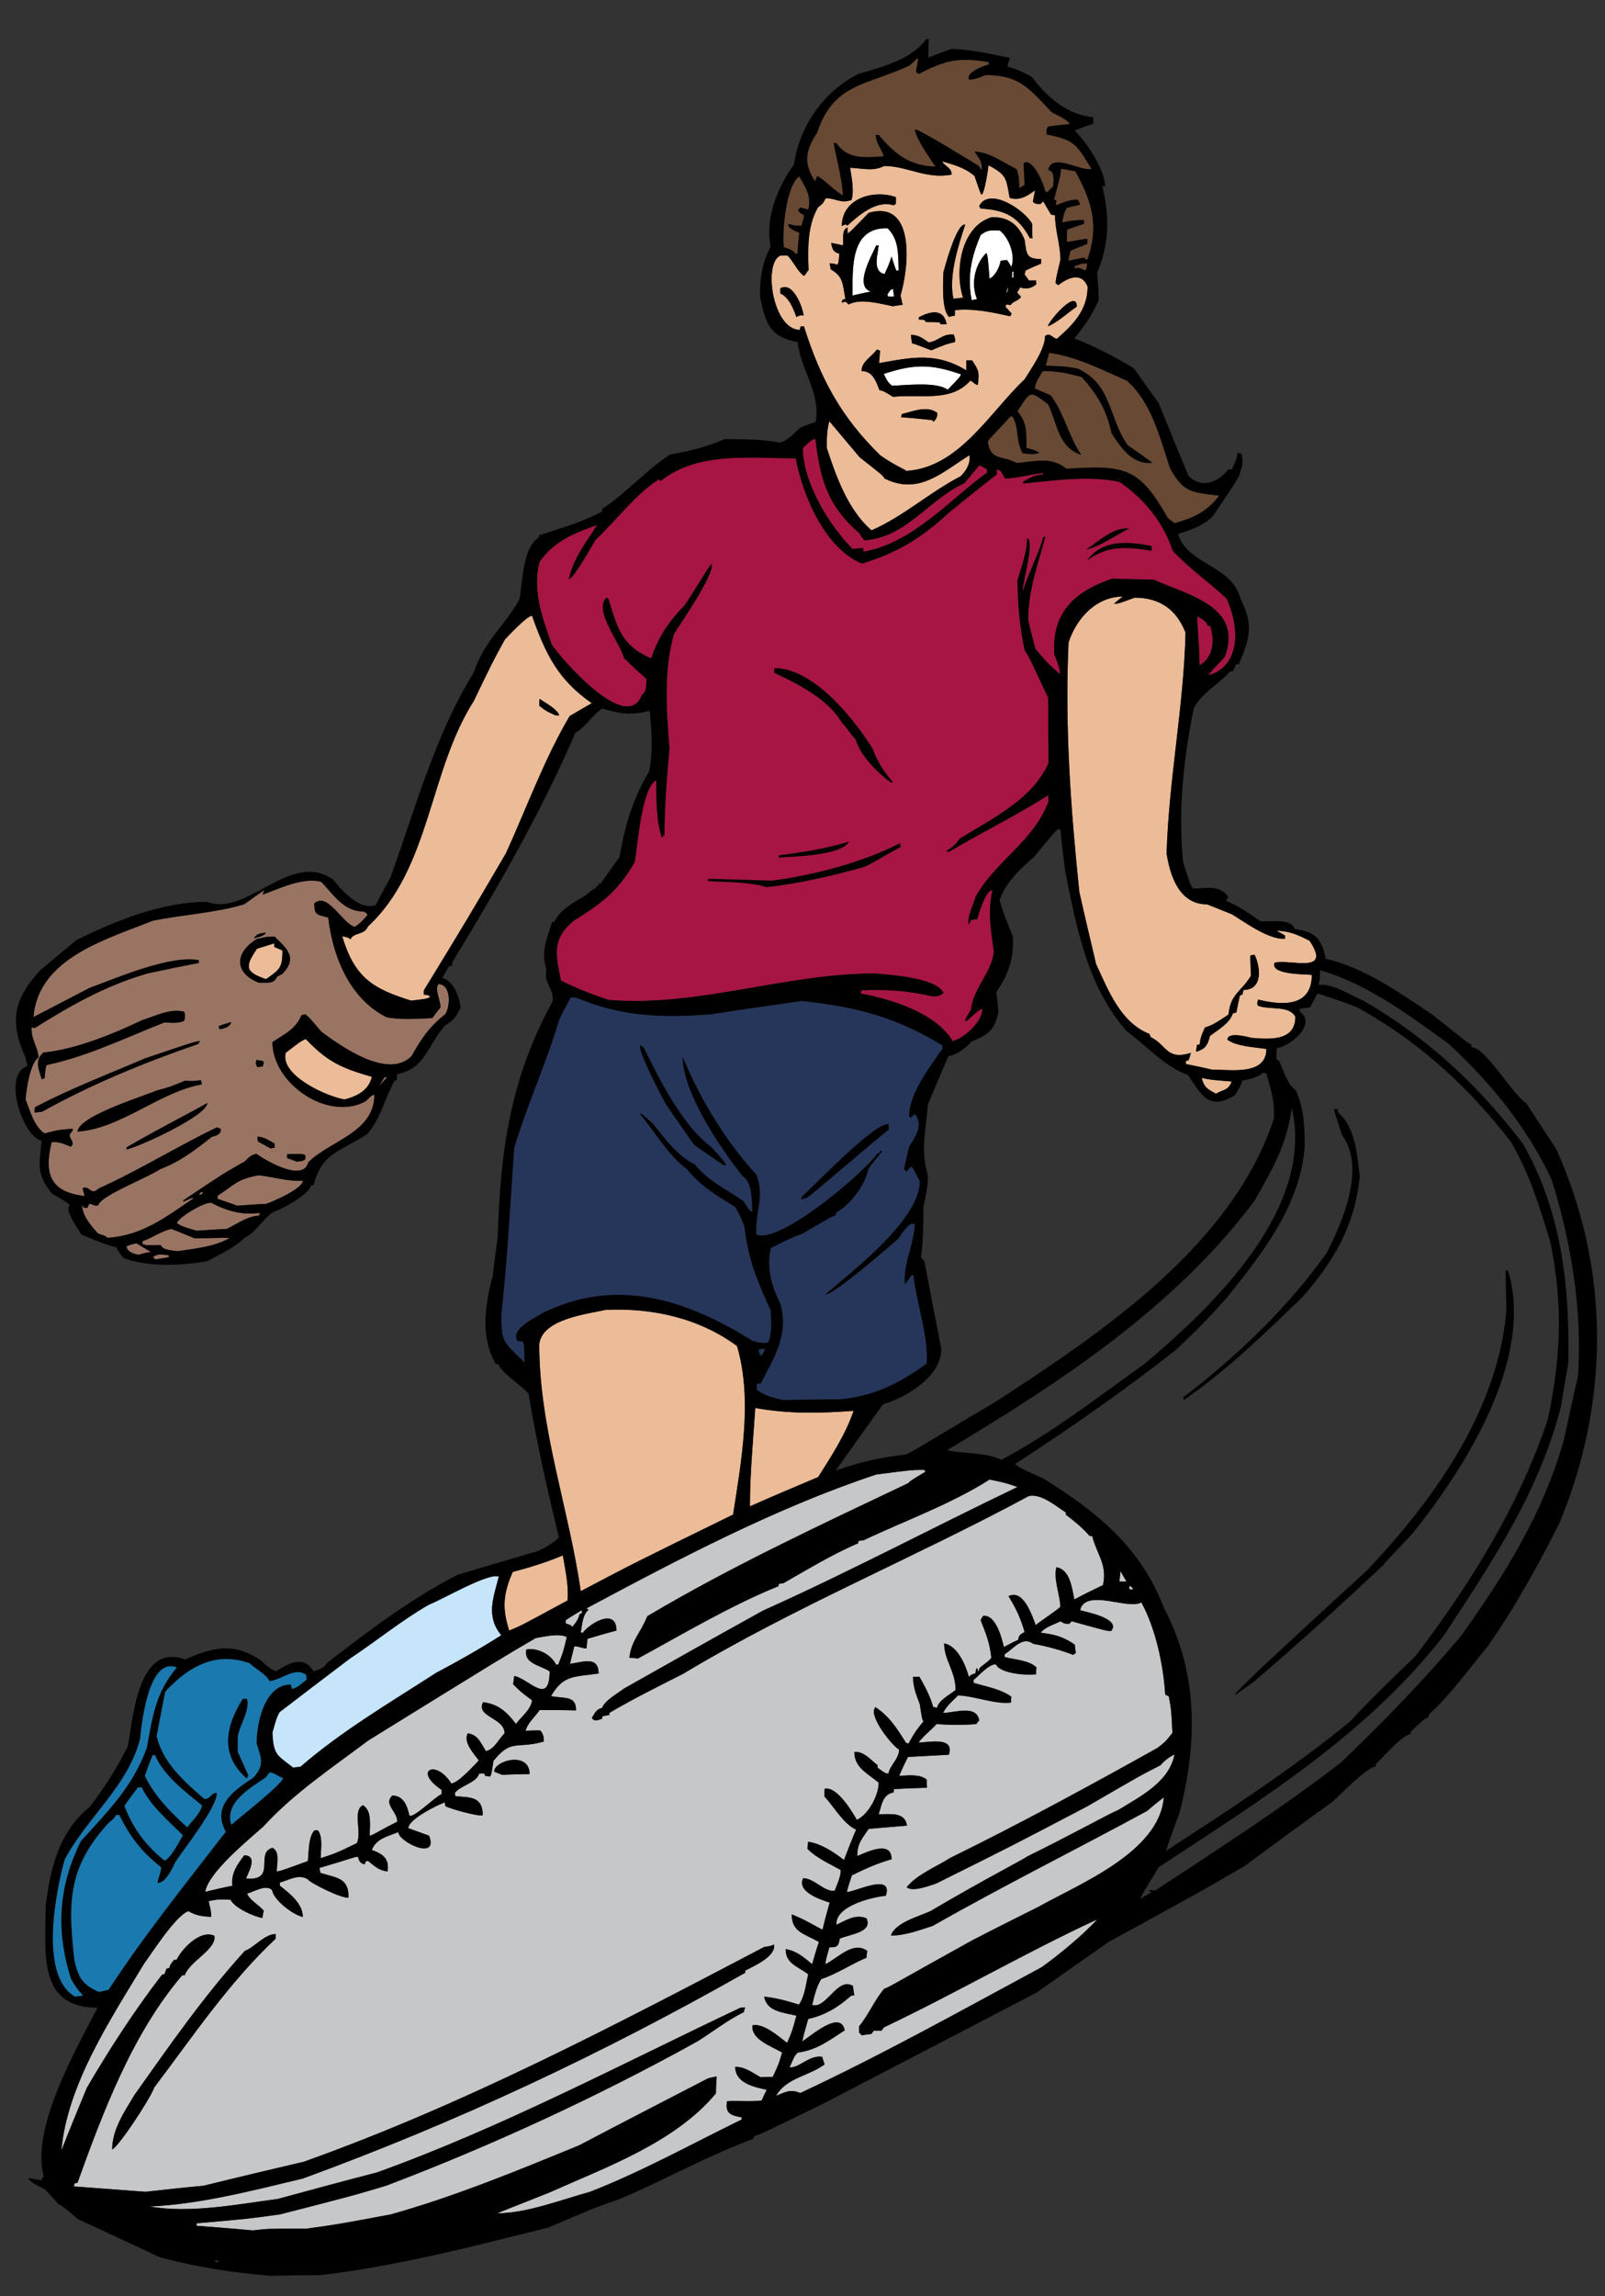
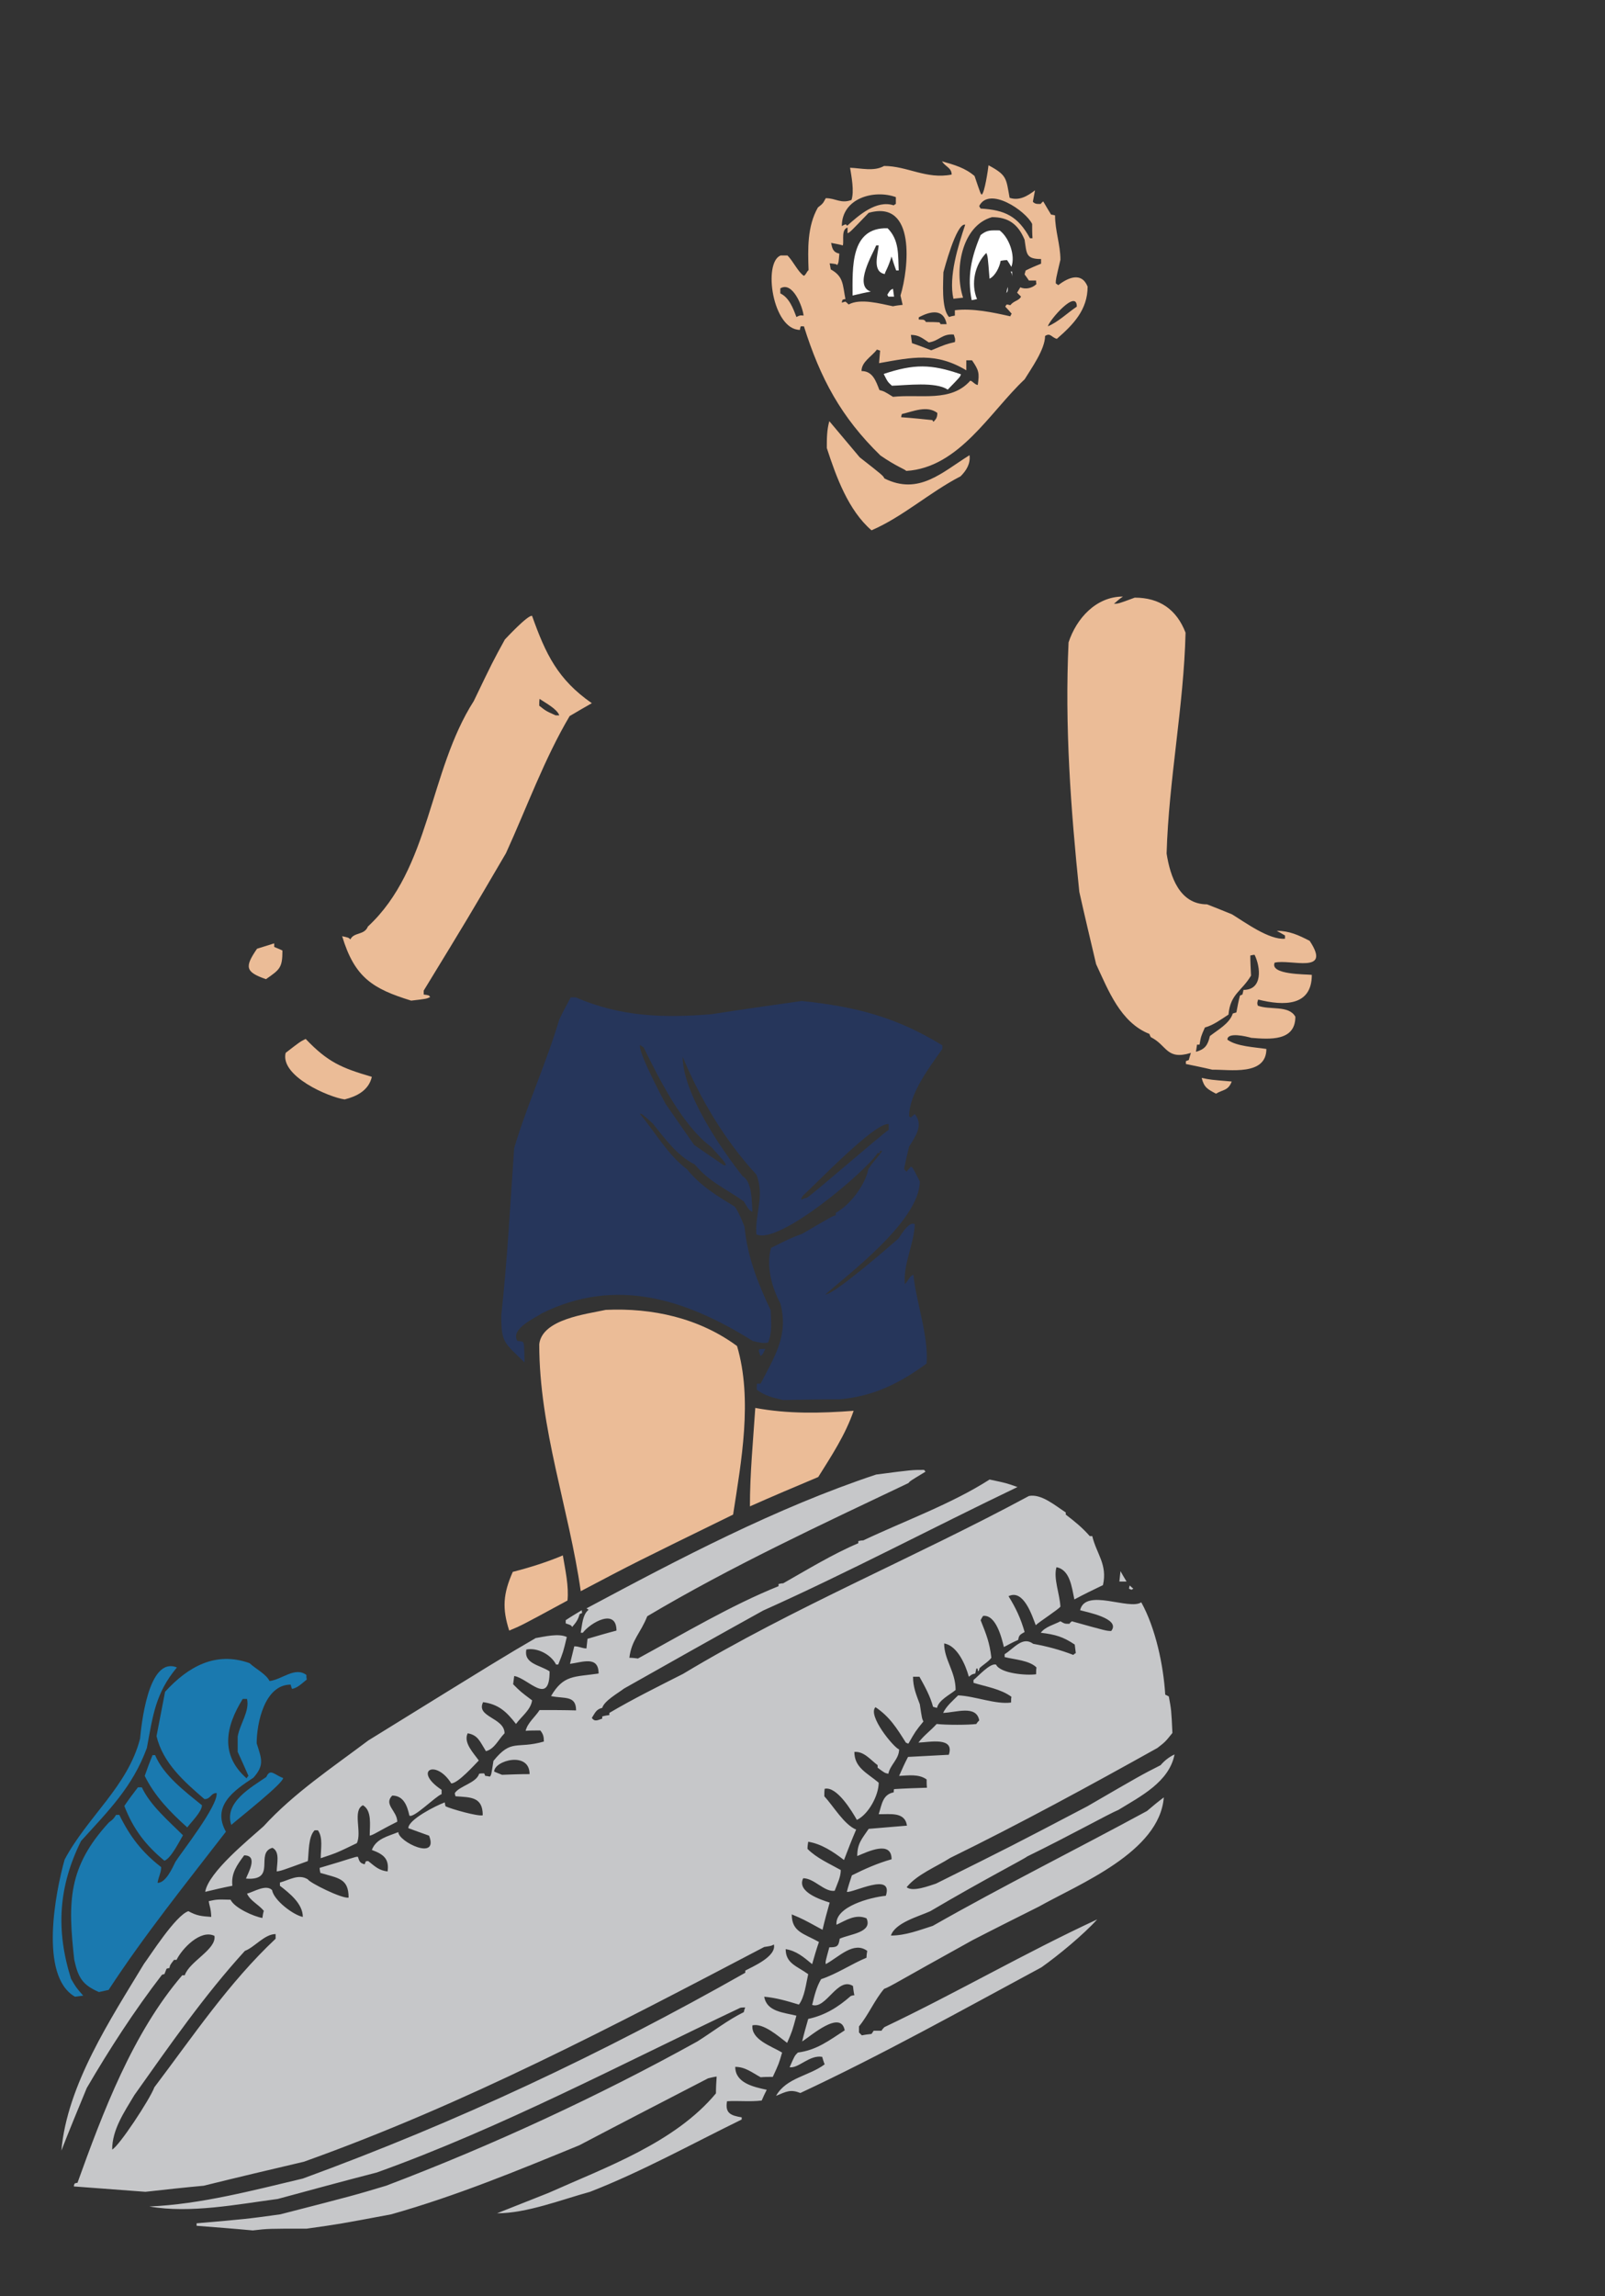
<svg xmlns="http://www.w3.org/2000/svg" version="1.1" id="Layer_1" x="0px" y="0px" width="140.001px" height="200.16px" viewBox="0 0 140.001 200.16" style="enable-background:new 0 0 140.001 200.16;" xml:space="preserve">
  <rect x="0" y="0" width="140.001" height="200.16" fill="#333333" stroke="none" />
  <path id="color9" style="fill:#1A79AF;" d="M6.196,172.496c0.437,0.75,0.437,0.75,1.061,1.467c-0.251,0.03-0.5,0.063-0.717,0.093  c-3.152-1.809-1.685-9.171-0.905-11.949c1.966-3.714,5.522-6.396,6.582-10.546c0.094-0.905,0.657-7.238,3.215-6.208  c-1.873,2.246-2.092,4.181-2.621,7.019c-1.248,3.4-3.339,5.46-5.742,8.111C5.105,164.446,4.854,168.223,6.196,172.496z M8.63,173.65  c-1.435-0.625-1.81-1.249-2.153-2.809c-0.563-5.054-0.563-8.08,3.026-11.98c0.375-0.281,0.375-0.281,0.624-0.655  c0.093,0,0.187,0,0.281,0c0.936,1.902,1.966,3.244,3.65,4.555c0,0.499-0.249,0.874-0.312,1.373c0.717,0,1.28-1.279,1.56-1.842  c0.437-0.717,3.744-4.896,3.588-5.99c-0.53,0-0.499,0.53-1.061,0.53c-1.778-1.528-3.619-3.15-4.181-5.49  c0.251-1.311,0.5-2.59,0.748-3.87c1.998-2.182,4.401-3.556,7.365-2.494c0.53,0.499,1.435,0.935,1.747,1.56  c1.092-0.125,2.215-1.279,3.213-0.531c0,0.126,0,0.25,0.031,0.406c-0.405,0.311-0.78,0.718-1.278,0.811  c-0.063-0.125-0.093-0.251-0.125-0.374c-2.278,0-2.964,3.369-2.964,5.116c0.437,1.373,0.686,1.904-0.28,2.995  c-1.717,1.124-3.651,2.467-2.404,4.712c-3.494,4.522-7.113,9.018-10.233,13.791C9.191,173.525,8.91,173.588,8.63,173.65z   M21.515,155.024c0.032-0.094,0.095-0.156,0.157-0.219c-0.312-0.717-0.624-1.403-0.938-2.091c0-0.468,0-0.905,0-1.341  c0.188-1.094,1.062-2.216,0.812-3.275c-0.125,0-0.25,0-0.374,0C19.643,150.563,19.206,152.995,21.515,155.024z M12.374,155.804  c-0.126,0-0.25,0-0.343,0c-0.405,0.53-0.812,1.062-1.186,1.624c0.78,2.027,1.873,3.431,3.495,4.773  c0.562-0.188,1.31-1.687,1.621-2.217C14.745,158.769,13.091,157.365,12.374,155.804z M17.615,157.365  c-1.465-1.186-3.338-2.592-4.087-4.37c-0.094,0-0.156,0-0.219,0c-0.249,0.594-0.467,1.187-0.686,1.811  c0.873,1.777,2.246,3.182,3.712,4.492C16.68,158.831,17.615,157.925,17.615,157.365z M24.698,154.992  c-0.779-0.28-1.123-0.872-1.466-0.093c-1.31,0.904-3.713,2.215-3.058,4.181C20.892,158.456,24.698,155.461,24.698,154.992z" />
-   <path id="color7" style="fill:#C6E5FA;" d="M24.387,149.252c2.027-1.561,4.086-3.119,6.145-4.68c2.31-1.529,4.432-3.276,6.864-4.681  c1.341-0.53,5.117-2.776,6.115-2.463c-0.468,1.839-1.154,3.462,0.217,5.117c-1.808,1.151-3.774,2.276-5.677,3.273  c-3.963,2.559-8.268,5.087-11.856,8.206c-0.219,0-0.437,0.032-0.624,0.064c-1.372-1.094-1.715-1.031-1.81-3.058  C24.136,149.72,24.136,149.72,24.387,149.252z" />
  <path id="color6" style="fill:#C6C7C9;" d="M49.346,141.515c0-0.094,0-0.187,0-0.281c0.468-0.312,0.936-0.592,1.404-0.872  c0,0.062,0,0.154,0.03,0.249c-0.093,0.031-0.155,0.063-0.218,0.094c-0.156,0.529-0.312,0.717-0.654,1.123  C49.814,141.67,49.814,141.67,49.346,141.515z M98.703,138.581c0.032-0.03,0.095-0.061,0.158-0.093  c-0.126-0.095-0.221-0.188-0.313-0.282c-0.031,0.095-0.063,0.188-0.063,0.282C98.548,138.52,98.611,138.551,98.703,138.581z   M67.41,181.045c0.531-1.154,0.531-1.154,0.811-2.121c-0.935-0.562-2.713-1.125-2.589-2.372c0.968-0.219,2.278,0.967,3.027,1.529  c0.437-0.998,0.437-0.998,0.81-2.371c-1.122-0.281-2.589-0.344-2.807-1.654c1.06,0.096,1.996,0.376,3.024,0.687  c0.5-0.654,0.625-1.84,0.812-2.651c-0.998-0.718-1.965-0.936-1.965-2.184c0.935,0.154,1.56,0.686,2.309,1.311  c0.188-0.656,0.374-1.311,0.593-1.935c-1.342-0.75-2.371-0.873-2.371-2.404c0.968,0.406,0.968,0.406,2.683,1.344  c0.187-0.813,0.406-1.592,0.624-2.373c-0.779-0.249-2.901-0.936-2.309-2.122c0.968,0,1.841,1.219,2.745,1.094  c0.219-0.594,0.532-1.185,0.532-1.81c-1-0.562-2.092-1.029-2.903-1.842c0-0.219,0.031-0.438,0.063-0.623  c1.155,0.186,2.184,0.873,3.121,1.592c0.343-0.906,0.686-1.779,1.06-2.652c-1.06-0.438-1.966-2.029-2.776-2.903  c0-0.218,0-0.436,0.03-0.653c1.063-0.251,2.404,1.995,2.81,2.713c1.029-0.499,1.903-2.151,1.903-3.245  c-1-0.842-2.123-1.309-2.123-2.683c0.843-0.063,1.404,0.688,2.029,1.155c0,0.063,0,0.125,0,0.219  c0.623,0.467,0.623,0.467,0.936,0.529c0.155-0.779,0.937-1.279,0.937-2.121c-0.469-0.156-2.778-2.964-2.06-3.683  c1.248,0.842,1.841,1.811,2.651,3.09c0.063,0.031,0.126,0.061,0.219,0.093c0.625-1.091,0.625-1.091,1.311-1.935  c-0.125-0.249-0.125-0.249-0.313-1.497c-0.313-0.842-0.591-1.497-0.591-2.401c0.187,0,0.373,0,0.56,0  c0.468,0.841,0.937,1.684,1.186,2.62c0.095,0.03,0.218,0.062,0.344,0.093c0.157-0.686,1.093-1.122,1.623-1.561  c0-1.621-0.999-2.62-0.999-4.055c1.154,0.188,1.872,1.873,2.153,2.902c0.28-0.219,0.28-0.219,0.562-0.282  c0.031-0.154,0.063-0.313,0.095-0.436c0.123,0,0.123,0,0.123,0.219c0.094,0,0.094,0,0.155-0.25c0.281-0.28,0.781-0.561,1.03-0.906  c-0.155-1.34-0.438-2.025-0.936-3.275c0.063-0.125,0.124-0.25,0.218-0.374c1.123-0.126,1.624,1.935,1.81,2.714  c0.405-0.217,0.813-0.437,1.249-0.623c0.062-0.436,0.187-0.467,0.56-0.688c-0.342-1.186-0.747-2.058-1.403-3.12  c1.311-0.654,2.061,1.717,2.373,2.527c0.28-0.28,2.025-1.403,2.151-1.622c-0.063-1.124-0.624-2.465-0.344-3.432  c1.188,0.219,1.342,1.777,1.562,2.809c0.812-0.438,1.652-0.844,2.495-1.249c0.406-1.81-0.561-2.714-0.935-4.273  c-0.095,0-0.158,0-0.219,0c-0.625-0.719-1.311-1.28-2.091-1.873c0-0.061,0-0.124,0-0.188c-0.875-0.561-2.122-1.653-3.214-1.435  c-9.953,5.366-20.467,9.672-30.17,15.506c-2.153,1.092-4.368,2.186-6.427,3.402c0,0.062,0,0.123,0,0.187  c-0.217,0.031-0.438,0.063-0.624,0.126c0,0.06,0,0.123,0,0.186c-0.374,0.124-0.656,0.311-0.905-0.063  c0.281-0.436,0.374-0.749,0.905-0.874c0.186-0.623,1.373-1.278,1.904-1.685c4.024-2.276,8.08-4.555,12.136-6.8  c7.456-3.339,14.819-7.24,22.182-10.765c-0.966-0.345-0.966-0.345-2.433-0.655c-3.308,2.122-7.456,3.619-11.015,5.305  c-0.155,0-0.313,0.03-0.437,0.062c0,0.063,0,0.125,0,0.186c-2.215,0.937-4.461,2.31-6.552,3.495c-0.155,0-0.28,0.029-0.405,0.062  c0,0.063,0,0.124,0,0.188c-4.119,1.653-8.361,4.182-12.262,6.303c-0.249-0.032-0.498-0.064-0.749-0.064  c0.188-1.559,0.968-2.121,1.559-3.618c7.301-4.338,15.102-7.957,22.776-11.607c0.156-0.186,0.156-0.186,1.498-0.997  c-0.063-0.063-0.095-0.125-0.126-0.155c-1.06,0-1.06,0-4.18,0.405c-8.736,2.902-17.16,7.332-25.273,11.669  c0.063,0.03,0.125,0.062,0.188,0.124c-0.531,0.404-0.563,1.341-0.687,1.996c0.063,0,0.125,0,0.188,0  c0.656-0.873,2.932-2.183,2.932-0.186c-0.84,0.218-1.684,0.467-2.527,0.716c-0.031,0.281-0.063,0.563-0.094,0.842  c-0.467-0.028-0.624-0.186-1.06-0.186c-0.125,0.499-0.249,0.998-0.375,1.529c1.124-0.156,2.497-0.718,2.497,0.842  c-2.122,0.313-3.057,0.095-4.149,1.966c1.154,0.251,2.184-0.093,2.184,1.248c-1.06-0.03-2.122-0.03-3.183-0.03  c-0.375,0.591-1.061,1.122-1.216,1.81c0.405-0.032,0.841-0.032,1.279-0.032c0.25,0.314,0.311,0.531,0.311,0.967  c-2.401,0.687-2.807-0.281-4.398,1.686c-0.187,1.216-0.187,1.216-0.312,1.372c-0.155-0.032-0.28-0.063-0.405-0.063  c-0.031-0.094-0.063-0.155-0.094-0.219c-0.155,0-0.311,0-0.436,0.031c-0.25,0.811-1.716,1.061-2.123,1.685  c0,0.094,0.032,0.188,0.063,0.28c1.312,0.095,2.373,0.031,2.373,1.653c-0.376,0.126-2.715-0.53-3.245-0.779  c-0.031-0.124-0.063-0.248-0.063-0.343c-0.78,0.282-3.183,1.498-3.183,2.247c0.593,0.217,1.185,0.437,1.809,0.655  c0.874,2.247-2.683,0.53-2.683-0.313c-0.905,0.375-1.934,0.562-2.308,1.56c1.028,0.375,1.528,0.781,1.372,1.873  c-0.749-0.094-1.061-0.405-1.684-0.904c-0.094,0-0.156,0-0.219,0.031c-0.031,0.061-0.063,0.155-0.093,0.247  c-0.407-0.092-0.468-0.247-0.594-0.653c-0.218-0.031-0.654,0.188-3.337,0.967c0,0.124,0.031,0.28,0.061,0.437  c1.561,0.467,2.466,0.467,2.466,2.153c-0.562,0.123-3.432-1.311-3.557-1.592c-0.812-0.498-1.623,0.061-2.434,0.28  c0,0.093,0,0.188,0,0.281c0.842,0.655,1.997,1.561,1.997,2.715c-0.812-0.156-2.527-1.436-2.683-2.34  c-0.531-0.531-1.591,0.155-2.185,0.312c0.312,0.654,0.967,0.905,1.466,1.498c-0.063,0.187-0.094,0.404-0.125,0.623  c-0.748-0.125-2.434-0.873-2.776-1.591c-1.186-0.031-1.186-0.031-1.903,0.124c0.062,0.469,0.188,0.563,0.219,1.374  c-0.875-0.063-1.25-0.095-1.997-0.499c-1.124,0.373-3.37,3.932-3.87,4.587c-2.901,4.806-6.708,10.546-7.207,16.285  c0.717-1.841,1.466-3.65,2.215-5.46c1.966-3.369,4.149-6.738,6.552-9.859c0.062-0.03,0.125-0.062,0.219-0.062  c0.061-0.156,0.124-0.313,0.186-0.469c0.063-0.031,0.156-0.062,0.25-0.062c0.063-0.28,0.063-0.28,0.406-0.718  c0.062,0,0.125,0,0.219,0c0.468-0.966,2.089-2.682,3.306-2.09c0.188,1.186-2.184,2.216-2.589,3.432c-0.094,0-0.157,0-0.219,0  c-4.337,5.055-6.927,11.95-9.142,18.097c-0.094,0-0.186,0.031-0.249,0.062c-0.031,0.063-0.063,0.157-0.063,0.25  c2.059,0.156,4.15,0.313,6.241,0.469c1.685-0.188,3.369-0.374,5.085-0.531c2.902-0.718,5.804-1.404,8.737-2.091  c14.071-5.023,26.988-11.824,40.155-18.721c0.623-0.094,0.623-0.094,0.841-0.218c0.251,1.061-1.933,1.965-2.496,2.278  c0,0.062,0,0.125,0,0.187c-12.511,7.083-25.115,13.012-38.594,17.941c-4.337,1.029-8.924,2.245-13.385,2.434  c3.558,0.624,7.674-0.188,11.201-0.656c2.871-0.779,5.741-1.56,8.643-2.308c10.796-3.869,21.339-9.454,31.698-14.354  c0.125-0.031,0.281-0.031,0.437-0.031c-0.063,0.125-0.094,0.251-0.126,0.407c-1.403,0.686-2.713,1.716-4.055,2.557  c-8.611,4.773-17.939,9.082-27.143,12.574c-2.808,0.843-2.808,0.843-9.236,2.496c-2.933,0.405-2.933,0.405-7.299,0.781  c0,0.061,0,0.124,0,0.217c1.622,0.126,3.244,0.25,4.898,0.405c1.341-0.155,1.341-0.155,4.71-0.155  c2.871-0.405,2.871-0.405,7.364-1.248c5.647-1.592,11.014-3.807,16.411-6.02c3.744-1.967,7.488-3.901,11.232-5.835  c0.25-0.063,0.499-0.125,0.749-0.156c-0.031,0.468-0.062,0.968-0.062,1.466c-3.588,4.306-9.578,6.428-14.602,8.675  c-1.497,0.592-2.995,1.186-4.493,1.779c2.59,0,5.617-1.188,8.114-1.873c4.49-1.747,8.891-4.182,13.227-6.303  c0-0.062,0-0.125,0-0.188c-0.967-0.156-1.466-0.374-1.279-1.404c0.998-0.063,1.998,0.063,3.025-0.063  c0.126-0.312,0.281-0.624,0.438-0.935c-1.155-0.25-2.746-0.593-2.746-1.999c0.873,0,1.466,0.5,2.215,0.905  C66.693,181.045,67.037,181.045,67.41,181.045z M24.042,169.001c-4.086,3.839-7.175,8.454-10.577,12.95  c-0.374,1.028-3.088,5.145-3.681,5.427c0-1.747,1.061-3.276,1.934-4.742c3.057-4.306,6.083-8.673,9.642-12.574  c0.841-0.311,1.715-1.466,2.682-1.466C24.042,168.721,24.042,168.845,24.042,169.001z M43.792,154.712  c-0.249-0.094-0.467-0.188-0.686-0.279c0-0.968,3.089-1.811,3.089,0.218C45.382,154.65,44.572,154.682,43.792,154.712z   M74.928,176.645c0,0.156,0,0.344,0,0.532c0.063,0.062,0.158,0.156,0.251,0.248c0.28-0.061,0.562-0.092,0.842-0.124  c0.062-0.094,0.125-0.187,0.188-0.28c0.219,0,0.437,0,0.686,0c0.063-0.125,0.156-0.22,0.25-0.313  c6.239-2.964,12.292-6.489,18.563-9.391c-1.216,1.341-3.369,3.119-4.866,4.179c-6.958,3.746-13.884,7.614-21.028,10.953  c-0.874-0.343-1.217-0.126-2.122,0.25c0.905-1.593,2.87-1.718,4.242-2.747c-0.092-0.218-0.154-0.437-0.218-0.655  c-1.122-0.186-2.058,1.03-2.838,0.905c0.436-0.997,0.436-0.997,0.717-1.278c1.653-0.219,2.684-1.03,4.087-1.936  c-0.342-1.841-2.994,0.53-3.712,0.967c0.155-0.654,0.343-1.311,0.529-1.963c1.466-0.314,2.62-1.032,3.713-1.999  c0.094-0.03,0.188-0.061,0.312-0.061c-0.062-0.281-0.093-0.563-0.123-0.812c-1.344-0.842-2.341,2.059-3.558,1.652  c0.188-0.779,0.374-1.558,0.78-2.245c1.403-0.469,2.62-1.31,3.962-1.872c0-0.219,0.031-0.404,0.061-0.594  c-1.185-0.873-2.464,0.531-3.618,1.156c-0.031-0.22-0.031-0.22,0.312-1.468c0.656,0,0.811-0.063,0.905-0.749  c0.875-0.405,2.901-0.531,2.34-1.778c-0.967-0.405-1.81,0.188-2.62,0.563c-0.157-1.592,2.995-2.402,4.305-2.528  c0.687-2.12-2.9-0.218-3.4-0.343c0.125-0.499,0.281-0.967,0.437-1.436c1.123-0.562,2.247-1.06,3.464-1.403  c0-1.684-2.092-0.655-2.995-0.28c0-1.094,0.405-1.498,0.998-2.371c1.092-0.095,2.215-0.187,3.339-0.28  c-0.188-1.249-1.498-0.968-2.465-1c0.281-0.873,0.343-1.715,1.31-1.904c0-0.092,0-0.186,0.031-0.28  c0.937-0.061,1.904-0.092,2.869-0.123c-0.03-0.249-0.03-0.5-0.03-0.719c-0.686-0.499-1.591-0.344-2.401-0.312  c0.248-0.561,0.499-1.123,0.779-1.653c1.186-0.063,2.37-0.126,3.557-0.188c0.531-1.59-1.686-1.091-2.651-1.06  c0.468-0.624,1.091-1.062,1.59-1.624c0.781,0.095,2.81,0.095,3.466,0c0.061-0.124,0.154-0.218,0.249-0.311  c-0.249-1.372-2.029-0.685-3.151-0.653c0.28-0.593,0.842-1.062,1.31-1.529c1.467,0.062,3.274,0.811,4.618,0.624  c0-0.188,0-0.344,0.031-0.5c-0.937-0.687-2.186-0.874-3.308-1.218c0-0.092,0-0.187,0-0.248c0.374-0.28,1.435-1.497,1.965-1.342  c0.375,0.779,2.653,0.967,3.496,0.843c0-0.218,0-0.406,0.031-0.593c-0.625-0.625-1.936-0.688-2.777-0.905c0-0.094,0-0.188,0-0.25  c0.842-0.528,1.56-1.591,2.494-0.904c1.218,0.218,2.372,0.53,3.496,0.967c0.063-0.063,0.125-0.124,0.218-0.156  c-0.031-0.249-0.062-0.498-0.093-0.747c-1.031-0.688-1.686-0.873-2.964-1.031c0.405-0.529,1.122-0.686,1.715-0.997  c0.375,0.218,0.375,0.218,0.78,0.218c0.063-0.094,0.125-0.156,0.218-0.218c3.027,0.843,3.027,0.843,3.433,0.843  c0.874-1.094-2.216-1.655-2.715-1.81c0.468-1.968,4.274,0.031,5.336-0.688c1.247,2.245,1.935,5.492,2.09,8.05  c0.094,0.031,0.188,0.094,0.313,0.156c0.219,1.186,0.219,1.186,0.313,3.183c-0.625,0.778-0.625,0.778-1.312,1.31  c-5.928,3.307-11.949,6.583-18.063,9.579c-1.218,0.78-2.902,1.436-3.807,2.559c0.531,0.436,1.966-0.126,2.557-0.314  c6.647-3.306,6.647-3.306,13.198-6.738c4.681-2.715,4.681-2.715,6.395-3.587c0.345-0.405,0.749-0.718,1.218-0.938  c-0.469,2.404-2.964,3.651-4.898,4.837c-0.779,0.312-4.306,2.279-7.956,4.058c-0.25,0.219-3.743,1.996-8.455,4.773  c-1.029,0.467-3.058,0.998-3.432,2.121c1.278,0,2.464-0.469,3.649-0.843c6.146-3.494,12.48-6.646,18.69-10.015  c0.467-0.406,0.967-0.811,1.466-1.186c-0.375,4.773-7.394,7.55-10.889,9.516c-1.936,0.968-3.87,1.936-5.803,2.934  c-6.771,3.744-7.114,4.024-7.708,4.242C76.272,174.368,75.772,175.617,74.928,176.645z M45.914,143.791  c-0.25,1.249,1.186,1.344,2.027,1.904c0,3.089-1.872,0.593-3.088,0.406c-0.031,0.219-0.062,0.468-0.093,0.717  c0.655,0.654,0.655,0.654,1.654,1.404c-0.125,0.843-0.905,1.373-1.405,2.058c-0.843-1.091-1.529-1.715-2.869-1.901  c-0.655,1.309,1.871,1.341,1.871,2.715c-0.531,0.53-0.874,1.372-1.624,1.558c-0.53-0.842-0.686-1.401-1.591-1.558  c-0.405,0.811,0.531,1.746,0.968,2.371c-0.342,0.342-1.81,1.996-2.402,1.996c-1.342-2.153-3.371-1.123-0.843,0.561  c0,0.126,0,0.25,0,0.375c-0.56,0.218-2.433,2.122-2.808,1.872c-0.186-0.841-0.5-1.746-1.497-1.746  c-0.779,0.779,0.438,1.341,0.438,2.277c-1.686,0.842-2.06,1.154-2.403,1.217c0-0.873,0.219-2.185-0.593-2.651  c-0.935,0.467-0.062,2.339-0.53,3.304c-1.747,0.845-1.747,0.845-3.151,1.313c0-0.813,0.217-1.809-0.249-2.436  c-0.093,0-0.188,0-0.282,0c-0.56,0.563-0.497,1.904-0.592,2.686c-2.309,0.841-2.309,0.841-2.714,0.904  c0-0.655,0.311-1.717-0.375-2.061c-1.56,0.438,0.438,2.902-2.308,2.683c0.188-0.498,1.092-2.026-0.156-2.026  c-0.624,0.841-1.155,1.56-1.029,2.651c-0.812,0.156-1.591,0.344-2.371,0.53c0.281-1.716,3.806-4.555,5.085-5.708  c2.653-2.903,5.991-5.117,9.143-7.488c11.762-7.27,11.762-7.27,14.6-8.924c0.749-0.125,1.997-0.437,2.714-0.094  c-0.311,1.31-0.311,1.31-0.748,2.402c-0.063,0-0.125,0-0.188,0C48.067,144.229,46.881,143.605,45.914,143.791z M97.642,137.864  c0.031-0.313,0.063-0.623,0.095-0.905c0.155,0.282,0.343,0.593,0.529,0.905C98.047,137.864,97.83,137.864,97.642,137.864z" />
  <path id="color5" style="fill:#26365B;" d="M65.663,116.897c0.405,0.094,0.937,0.249,1.342,0.126  c0.375-0.937,0.249-1.811,0.218-2.81c-1.123-2.371-2.027-4.647-2.278-7.268c-0.249-0.626-0.467-1.188-0.842-1.75  c-1.622-0.996-2.994-1.81-4.18-3.274c-1.655-1.218-2.777-3.244-4.119-4.836c0.186,0,0.186,0,1.124,0.841  c1.091,1.342,2.121,2.809,3.682,3.588c1.217,1.498,2.746,2.123,4.272,3.215c0.188,0.28,0.407,0.811,0.75,0.903  c-0.062-0.811,0-2.62-0.842-3.089c-1.934-2.433-5.242-7.301-5.242-10.42c1.529,3.683,3.712,7.331,6.427,10.266  c0.748,1.871-0.124,3.306,0,5.209c1.966,0.968,9.579-5.521,10.577-7.082c0.063,0,0.125,0,0.187,0c0-0.063,0-0.126,0-0.187  c0.063,0,0.125,0,0.219,0c-0.499,0.716-0.718,0.811-1.217,1.591c-0.281,1.403-1.591,3.12-2.84,3.806c0,0.061,0,0.125,0,0.218  c-0.28,0.063-0.28,0.063-2.9,1.593c-1.062,0.404-1.062,0.404-2.747,1.247c-0.437,1.592,0.063,3.433,0.812,4.836  c0.749,2.776-0.499,4.617-1.716,6.99c-0.125,0-0.218,0-0.313,0c-0.031,0.154-0.031,0.343-0.031,0.53  c0.749,0.561,1.404,0.687,2.309,0.904c1.623-0.031,3.245-0.063,4.898-0.063c2.964-0.248,5.273-1.403,7.612-3.118  c0.188-2.372-0.905-5.336-1.152-7.74c-0.375,0.126-0.438,0.563-0.75,0.813c-0.125-1.84,0.78-3.369,0.873-5.209  c-0.437-0.345-1.187,0.872-1.404,1.215c-1.091,0.967-5.646,4.899-6.396,4.899c1.809-1.623,8.236-6.396,8.236-9.86  c-0.622-1.215-0.622-1.215-0.779-1.278c-0.125,0.124-0.25,0.28-0.374,0.438c-0.095-0.095-0.156-0.158-0.218-0.22  c0.123-0.655,0.28-1.312,0.437-1.966c0.498-0.811,1.309-1.873,0.498-2.839c-0.123,0.094-0.249,0.188-0.343,0.312  c-0.063-0.062-0.125-0.092-0.155-0.124c0-1.936,1.776-4.275,2.901-5.867c0-0.124,0-0.218,0-0.311  c-4.025-2.465-7.521-3.37-12.262-3.87c-2.652,0.375-5.274,0.75-7.894,1.156c-4.244,0.341-7.893,0.218-11.825-1.469  c-0.156,0-0.311,0-0.437,0c-0.344,0.625-0.686,1.28-0.998,1.936c-1.123,3.776-2.808,7.425-3.932,11.201  c-0.343,4.867-0.593,9.734-1.124,14.569c0,2.402,0.219,2.341,2.029,4.119c-0.031-1.592-0.031-1.592-0.156-1.81  c-0.156-0.031-0.312-0.063-0.467-0.063c-0.657-1.06,1.59-2.027,2.121-2.403C53.714,111.282,59.829,113.246,65.663,116.897z   M70.032,104.231c1.154-1.03,6.303-6.428,7.487-6.242c0,0.158,0,0.313,0,0.501c-0.78,0.53-6.427,5.46-7.145,5.928  c-0.188,0.031-0.343,0.093-0.499,0.156C69.907,104.449,69.969,104.323,70.032,104.231z M55.835,91.095  c0.093,0.063,0.187,0.124,0.311,0.219c1.373,2.776,3.37,6.801,5.897,8.673c1.186,1.31,1.186,1.31,1.28,1.591  c-0.063,0-0.125,0-0.188,0c-0.875-0.594-1.747-1.187-2.59-1.778c-0.843-1.217-1.684-2.404-2.496-3.589  C58.019,96.151,55.585,91.626,55.835,91.095z M66.35,118.209c-0.187-0.438-0.187-0.438-0.125-0.593  c0.156-0.032,0.344-0.032,0.53-0.032C66.537,118.052,66.537,118.052,66.35,118.209z" />
-   <path id="color4" style="fill:#9A7463;" d="M14.714,109.41c0,0.062,0,0.125,0,0.188c-0.405,0.063-0.811,0.125-1.186,0.187  c-0.063-0.094-0.124-0.156-0.188-0.218C13.809,109.253,14.121,109.379,14.714,109.41z M11.033,108.629  c0.062,0.499,0.593,0.655,1.029,0.75c0.344-0.095,0.717-0.188,1.092-0.251c-0.436-0.249-0.843-0.499-1.249-0.75  C11.594,108.441,11.313,108.535,11.033,108.629z M16.96,107.942c-0.687-0.28-1.341-0.561-1.997-0.81  c-0.873,0.154-1.654,0.778-2.526,1.06c0,0.063,0,0.157,0,0.249c0.342,0.126,0.342,0.126,1.59,0.094  c0.156,0.469,1.092,0.469,1.467,0.532c1.466-0.22,3.183-0.376,4.492-1.125C19.956,107.85,19.145,107.942,16.96,107.942z   M38.238,85.79c1.124,0,1.061,1.966,0.594,2.623c-1.436,1.154-2.029,2.058-2.933,3.648c-2.06,2.061-6.085-0.811-7.863-2.121  c-1.06-1.249-1.06-1.249-1.404-1.528c-0.125,0.029-0.249,0.061-0.343,0.092c-0.467,1.185-1.498,1.655-2.527,2.341  c0,3.618,4.867,6.957,8.144,5.147c0.5-0.498,0.5-0.498,0.749-0.561c0,3.308-3.869,3.993-5.771,5.896  c-0.437,1.778-3.746-0.187-4.524-0.747c-0.5,0.123-0.625,0.281-0.998,0.656c-1.873,1.06-1.873,1.06-5.368,3.399  c0,0.031,0,0.063,0,0.125c0.718-0.343,0.718-0.343,0.906-0.312c-2.498,1.685-4.461,3.244-7.551,3.462  c-0.095-0.154-0.095-0.154-0.781-0.373c-0.53-0.531-1.529-1.749-1.372-2.527c0.03,0.094,0.062,0.186,0.124,0.28  c0.093,0,0.187,0,0.312,0c0.031-0.125,0.092-0.249,0.155-0.343c0.344,0,0.405,0.218,0.78,0.125c0.188-0.842,4.244-2.372,5.398-3.151  c1.685-0.625,3.088-1.685,4.493-2.808c0.437-0.126,0.811-0.219,0.811-0.687c-0.123-0.063-0.249-0.125-0.343-0.156  c-3.493,1.685-6.801,3.744-10.326,5.336c-0.717,0.654-0.656-0.221-1.373-0.063c0,0.312,0.094,0.374,0.156,0.717  c-2.932-0.343-3.588-1.843-2.871-4.711c0.843,0,0.968,0.155,1.654,0.406c0.437-0.312-0.093-0.624-0.093-1.061  c0.312-0.375,0.312-0.375,0.249-0.499c-1.216,0.094-1.216,0.094-2.433,0.406c-0.906-0.594-1.28-1.997-1.655-2.964  c0.063-0.845,0.376-3.151,1.124-3.651c0-0.842-0.686-1.561-0.593-2.652c0.063,0.032,0.156,0.062,0.249,0.093  c3.183-1.997,6.208-3.714,9.861-4.773c1.466-0.313,2.963-0.625,4.461-0.906c0-0.093,0-0.187,0-0.25  c-2.465-0.467-7.114,1.529-9.548,2.434c-1.622,0.842-3.244,1.685-4.867,2.527c0.405-5.148,6.428-6.801,10.389-8.393  c2.59-0.53,5.492-0.686,7.988-1.435c0.593-0.438,1.186-0.843,1.778-1.248c-0.063,0.125-0.125,0.25-0.156,0.405  c1.468-0.53,3.464-1.529,5.086-1.123c1.06,1.06,1.934,2.589,3.681,2.589c0.282,0.125,0.282,0.125,0.375,0.313  c-0.594,0.654-0.594,0.654-1.092,1.029c-1.03-0.187-2.434-3.151-3.557-2.028c0,0.999,0.25,0.967,1.216,1.216  c0.406,3.464,1.904,7.115,5.117,8.704c1.312,0.219,2.622,0.126,3.964,0.063c0.218-0.312,0.467-0.623,0.716-0.935  C38.425,87.165,37.896,86.29,38.238,85.79z M3.638,94.09c0.061-0.032,0.156-0.062,0.25-0.093c0.094-0.967,0.094-0.967,0.186-1.154  c3.558-0.751,6.927-2.402,10.266-3.714c0.654,0.031,1.124,0.093,1.715-0.124c0.095-0.282,0.125-0.563,0-0.812  c-1.249-0.311-2.464,0.376-3.618,0.718c-2.559,1.218-5.804,2.558-8.644,2.839C2.951,92.468,3.418,93.247,3.638,94.09z   M17.304,91.002c0.031-0.094,0.092-0.188,0.155-0.251c-0.437,0.032-0.437,0.032-4.773,1.498c-3.214,1.373-6.552,2.652-9.641,4.274  c-0.032,0.156-0.032,0.313-0.032,0.47c0.188-0.031,0.405-0.063,0.625-0.063C8.006,94.496,12.592,92.624,17.304,91.002z   M17.615,94.527c-0.03-0.126-0.062-0.249-0.093-0.374c-0.593,0.093-0.593,0.093-1.403,0.062c-1.28,0.53-1.28,0.53-2.435,0.842  c-1.246,0.531-6.8,2.216-6.926,3.589C10.533,98.396,13.903,95.182,17.615,94.527z M18.084,96.151  c-1.624,0.935-3.463,1.808-7.051,3.867c0,0.063,0,0.125,0,0.188C12.248,99.925,18.084,97.242,18.084,96.151z M22.14,81.797  c0.311-0.093,0.904-0.187,1.06-0.499C22.669,81.393,22.451,81.33,22.14,81.797z M20.173,89.098  c-0.374,0.094-0.747,0.219-1.091,0.343c0,0.094,0.031,0.188,0.063,0.281C19.581,89.659,20.048,89.536,20.173,89.098z M22.451,93.03  c0.156-0.032,0.312-0.062,0.468-0.062c0.031-0.124,0.062-0.25,0.094-0.375c-0.094-0.124-0.094-0.124-0.655-0.188  C22.295,92.717,22.295,92.717,22.451,93.03z M25.041,100.956c0.281,0.092,0.561,0.186,0.842,0.311  c0.531-0.062,0.531-0.062,0.749-0.219c0-0.123,0-0.249,0-0.343c-0.218-0.123-0.218-0.123-1.591-0.094  C25.041,100.704,25.041,100.83,25.041,100.956z M22.451,99.083c0,0.124,0.031,0.28,0.063,0.436c0.344,0.187,0.718,0.375,1.093,0.594  c0.093-0.031,0.218-0.063,0.344-0.063c0-0.125,0-0.249,0-0.375C23.45,99.425,23.013,99.083,22.451,99.083z M23.95,81.642  c-0.594,0-0.594,0-1.561,0.218c-1.936,1.186-1.967,2.963,0.187,3.807c0.531-0.031,1.374,0.155,1.56-0.5  c0.156-0.093,0.311-0.188,0.468-0.249C26.07,83.451,24.917,82.609,23.95,81.642z M18.458,104.854  c-0.656-0.124-3.025,1.373-3.025,1.779c0.467,0.281,0.467,0.281,1.716,0.653c0.873-0.062,1.747-0.123,2.62-0.154  c0.843-0.405,1.872-1.155,2.839-1.155c0-0.094,0.032-0.189,0.062-0.25C21.172,105.945,19.768,105.571,18.458,104.854z   M22.545,102.451c-1.966,0.375-2.029,0.813-3.558,1.78c0,0.092,0,0.187,0,0.279c0.563,0.188,1.123,0.375,1.715,0.594  c0.812-0.063,1.655-0.126,2.497-0.156c0.656-0.218,3.214-1.341,3.214-2.028C25.104,103.014,23.824,102.576,22.545,102.451z   M17.521,103.919c-0.063,0.063-0.126,0.155-0.156,0.249c0.25-0.063,0.25-0.063,0.374-0.249  C17.646,103.919,17.584,103.919,17.521,103.919z M33.059,94.713c0.219-0.281,0.437-0.53,0.686-0.779  c-0.061-0.032-0.123-0.032-0.186-0.032C33.371,94.153,33.215,94.433,33.059,94.713z" />
-   <path id="color3" style="fill:#A71543;" d="M53.121,87.165c7.8,0.623,15.413-2.31,23.182-2.31c1.278,0.124,5.333,0.342,5.988,1.685  c-0.28,0.281-0.497,0.312-0.967,0.312c-2.09-0.5-4.023-0.624-6.177-0.531c-0.031,0.093-0.062,0.188-0.062,0.279  c2.62,0.501,6.519,1.655,8.018,4.15c0.937-0.219,2.589-1.653,2.589-2.808c-0.343,0.125-0.343,0.125-1.372,1.061  c-0.063-0.032-0.126-0.032-0.156-0.032c0.156-0.342,0.344-0.654,0.53-0.966c0.188-1.841,1.81-3.214,1.997-5.056  c-0.25-1.934-0.563-3.369-0.125-5.334c-0.499-0.157-1.217,1.997-1.311,2.496c-0.187,0.031-0.373,0.061-0.562,0.093  c-0.063,0.125-0.125,0.25-0.187,0.406c-0.156-0.78,0.405-1.716,0.593-2.435c1.715-3.119,5.085-4.835,6.364-8.33  c-0.031-0.188-0.031-0.375-0.031-0.53c-2.777,1.778-5.741,3.213-8.643,4.929c-0.094-0.032-0.186-0.032-0.28-0.032  c0.53-0.342,0.843-0.561,1.186-1.091c2.839-1.778,6.334-3.401,7.769-6.615c-0.031-1.903-0.031-3.806-0.031-5.678  c-1.622-3.463-1.622-3.463-2.061-4.181c-0.435-2.06-0.591-3.932-0.623-6.053c0.343-1.217,0.843-2.403,0.843-3.683  c0.687,0.219-0.405,3.87-0.405,4.681c0.529-1.623,1.373-3.245,1.841-4.805c0.031,0,0.095,0,0.156,0  c-0.656,2.433-1.498,4.649-1.498,7.238c0.187,0.843,0.405,1.685,0.624,2.527c0.999,1.186,0.999,1.186,2.152,2.216  c-0.031-0.5-0.031-0.5-0.499-1.748c-0.218-3.588,1.687-5.428,5.055-6.583c1.186,0.031,2.401,0.063,3.618,0.094  c3.09,1.373,7.801,2.34,6.21,6.708c-0.438,0.53-1.093,1.092-1.437,1.623c2.996-0.843,2.622-4.555,1.562-6.708  c-1.529-1.436-3.276-2.622-4.68-4.15c-0.812-2.496-2.528-4.556-4.619-5.99c-2.715-0.594-5.678-0.124-8.423,0.125  c0-0.063,0-0.125,0-0.157c0.592-0.342,1.029-0.592,1.747-0.624c0-0.062,0-0.094,0-0.125c-1.124,0.094-2.215,0.468-3.338,0.468  c-0.188-0.312-0.313-0.779-0.719-0.779c0,0.124,0,0.248,0.031,0.405c-1.435,1.122-2.839,2.246-4.243,3.4  c-2.37,2.184-4.462,3.463-7.55,4.4c-3.215-1.342-5.148-5.897-5.771-9.173c-3.962,0-8.518-0.624-11.762,1.966  c-0.063-0.063-0.126-0.094-0.188-0.125c-2.028,1.279-3.744,3.619-5.522,5.274c-0.281,0.467-1.904,3.4-2.308,3.4  c0.342-1.715,1.527-3.244,2.464-4.711c-2.091,0.749-3.744,1.403-5.024,3.214c-0.654,2.496,0.25,4.899,1.061,7.207  c0.78,1.186,6.553,7.894,7.862,4.4c0.437-0.312,0.375-0.874,0.405-1.404c-1.528-1.31-1.652-1.56-1.963-1.81  c-0.343-1.341-2.653-4.15-1.56-5.242c0.063,0,0.123,0,0.186,0.032c0.812,2.683,1.185,4.118,3.744,5.241  c0.656-1.936,1.529-3.214,2.932-4.649c1.124-1.685,2.092-3.4,2.341-3.589c0.28,0.875-2.808,5.336-3.276,6.085  c-0.937,3.213-0.654,6.739-0.405,10.015c-0.219,2.496-0.437,5.023-0.437,7.519c-0.094,0.063-0.156,0.155-0.218,0.25  c-0.529-1.592-0.468-3.339-0.5-4.992c-1.249,0.499-1.653,5.896-1.871,7.112c-1.466,2.528-2.808,3.558-5.336,5.118  c-1.933,1.623-1.559,2.996-1.091,5.21C50.25,86.134,51.718,86.727,53.121,87.165z M100.452,47.603c0,0.124,0,0.25,0,0.405  c-2.122-0.343-3.807-0.5-5.617,0.843C96.146,47.009,98.422,47.196,100.452,47.603z M98.485,46.074  c-1.123,0.562-2.525,1.561-3.743,1.841C95.771,47.228,97.143,45.918,98.485,46.074z M67.535,58.242c3.495,0,7.052,4.555,8.611,7.082  c0.375,1.062,0.999,2.028,1.746,2.87c-0.092,0-0.154,0-0.217,0c-1.092-0.811-2.715-2.402-3.027-3.744  c-0.248-0.155-0.935-1.248-1.186-1.403c-1.153-2.06-3.836-3.432-5.928-4.399C67.535,58.491,67.535,58.367,67.535,58.242z   M74.056,73.374c-0.717,1.216-4.773,1.279-6.146,1.372c0-0.062,0.032-0.124,0.062-0.186C70.032,74.31,72.059,73.966,74.056,73.374z   M61.763,76.618c1.841,0.032,3.683,0.093,5.554,0.156c3.619-0.468,7.955-1.592,11.2-3.276c0,0.094,0,0.218,0.031,0.344  c-1.56,0.812-2.276,1.341-3.214,1.747c-2.87,0.78-5.49,1.403-8.454,1.747c-1.435-0.468-3.557-0.436-5.117-0.531  C61.763,76.743,61.763,76.68,61.763,76.618z M104.632,57.992c0-1.466-0.156-2.839-0.218-4.274c0.405,0.218,0.811,0.406,0.935,0.842  c0.062,0,0.125,0,0.22,0C105.973,55.808,105.848,57.305,104.632,57.992z M74.369,47.853c-2.029-2.029-4.337-5.804-4.337-8.799  c0.374-0.344,0.655-0.686,1.093-0.812c0.403,3.463,1.028,5.835,3.866,8.268c0.126,0.312,0.313,0.405,0.406,0.594  c3.714-0.282,5.459-3.464,8.736-4.993c0.437-0.531,0.873-1.061,1.31-1.56c0.188,0.094,0.407,0.218,0.625,0.344  c0,0.092,0.031,0.187,0.062,0.28c-3.432,2.496-6.487,6.147-10.826,6.927c0-0.125,0-0.219,0-0.312  C74.991,47.79,74.679,47.821,74.369,47.853z" />
  <path id="color2" style="fill:#EBBC97;" d="M44.417,142.14c-0.625-1.935-0.531-3.216,0.311-5.118  c1.467-0.375,2.964-0.843,4.368-1.436c0.218,1.311,0.531,2.684,0.405,3.933C45.477,141.701,45.477,141.701,44.417,142.14z   M63.947,132.029c0.717-4.648,1.716-10.047,0.344-14.694c-3.308-2.434-7.363-3.339-11.45-3.152  c-1.717,0.375-5.554,0.812-5.804,2.995c0,7.364,2.591,14.322,3.62,21.528C55.336,136.241,55.336,136.241,63.947,132.029z   M65.882,122.731c-0.188,2.84-0.468,5.743-0.468,8.581c1.965-0.875,3.961-1.716,5.959-2.558c1.154-1.842,2.371-3.683,3.088-5.773  C71.56,123.2,68.752,123.263,65.882,122.731z M26.663,90.564c-0.5,0.251-0.5,0.251-1.747,1.217c-0.5,2.029,3.774,3.87,5.147,4.057  c0.999-0.25,2.092-0.75,2.372-1.967C29.783,93.092,28.598,92.593,26.663,90.564z M106.067,95.339  c0.624-0.375,1.063-0.251,1.374-1.061c-1.872-0.156-1.872-0.156-2.621-0.313C105.037,94.808,105.318,94.932,106.067,95.339z   M103.414,55.153c-0.155,6.428-1.466,12.823-1.653,19.25c0.313,1.997,1.123,4.43,3.525,4.43c0.719,0.281,1.436,0.562,2.185,0.874  c1.123,0.687,3.244,2.248,4.616,2.122c0-0.094,0-0.187,0-0.281c-0.249-0.155-0.498-0.281-0.718-0.406  c1.093,0,1.904,0.375,2.871,0.874c1.966,2.964-1.684,1.561-3.057,1.903c-0.437,1.061,2.713,1,3.244,1.061  c0,2.747-2.434,2.715-4.681,2.154c-0.093,0.312-0.093,0.312-0.029,0.53c1.029,0.406,2.713-0.063,3.275,0.968  c0,2.152-2.246,1.965-3.839,1.84c-0.437-0.124-2.089-0.53-2.089,0.156c0.78,0.593,2.401,0.656,3.4,0.811  c0,2.373-3.214,1.778-4.712,1.81c-0.78-0.186-1.559-0.341-2.309-0.498c0-0.093,0-0.188,0-0.249c0.063-0.031,0.156-0.063,0.25-0.094  c0.063-0.218,0.125-0.437,0.187-0.624c-2.152,0.656-2.058-0.655-3.494-1.372c-0.062-0.094-0.093-0.189-0.124-0.281  c-2.527-0.999-3.588-3.807-4.65-6.084c-0.5-2.121-0.999-4.212-1.466-6.303c-0.749-7.238-1.279-14.477-0.937-21.746  c0.687-2.091,2.402-3.994,4.742-3.994c-0.281,0.187-0.53,0.407-0.78,0.625c0.375,0,0.375,0,1.81-0.53  C101.137,52.096,102.635,53.125,103.414,55.153z M104.32,91.687c0.78-0.218,1.029-0.56,1.217-1.372  c0.718-0.562,1.716-1.093,1.996-1.965c0.095-0.031,0.189-0.063,0.314-0.094c0.092-0.499,0.186-0.999,0.311-1.466  c0.063-0.031,0.124-0.063,0.217-0.094c0.032-0.155,0.063-0.281,0.095-0.405c1.686,0,1.499-1.965,0.967-3.057  c-0.124,0-0.249,0.031-0.375,0.062c0,0.562,0.031,1.155,0.063,1.748c-0.81,1.372-1.809,1.589-1.965,3.399  c-0.625,0.406-1.341,0.936-2.059,1.125c-0.344,0.779-0.344,0.779-0.468,1.496c-0.093,0-0.156,0-0.218,0  C104.383,91.251,104.351,91.469,104.32,91.687z M51.624,61.299c-0.656,0.374-1.31,0.749-1.936,1.123  c-2.215,3.745-3.743,7.988-5.553,11.95c-3.307,5.647-3.307,5.647-7.176,11.981c0,0.093,0,0.219,0,0.342  c0.468,0.063,0.468,0.063,0.561,0.22c-0.312,0.155-0.312,0.155-1.653,0.312c-3.338-1.031-4.931-1.998-6.022-5.617  c0.562,0.124,0.562,0.124,0.717,0.281c0.312-0.656,1.217-0.344,1.529-1.124c5.459-5.055,5.303-13.51,9.235-19.656  c1.653-3.433,1.653-3.433,2.714-5.367c0.062-0.061,1.996-2.152,2.371-2.059C47.599,57.024,48.66,59.24,51.624,61.299z M48.784,62.36  c-0.188-0.562-1.217-1.093-1.717-1.436c-0.031,0.188-0.031,0.375-0.031,0.593c0.594,0.468,0.594,0.468,1.436,0.843  C48.565,62.36,48.66,62.36,48.784,62.36z M23.919,82.234c-0.5,0.157-1,0.312-1.498,0.468c-1.093,1.591-1.03,2.028,0.779,2.653  c1.217-0.843,1.436-0.998,1.436-2.496c-0.249-0.125-0.5-0.218-0.717-0.313C23.919,82.421,23.919,82.328,23.919,82.234z   M77.145,41.706c-0.124-0.25-0.124-0.25-2.154-1.841c-0.903-1.061-1.777-2.122-2.651-3.151c-0.219,0.78-0.219,1.529-0.219,2.34  c0.812,2.496,1.873,5.428,3.9,7.175c2.746-1.185,5.054-3.307,7.77-4.71c0.499-0.5,0.873-1.091,0.779-1.84  C82.169,41.175,80.14,43.203,77.145,41.706z M76.801,39.708c-3.431-3.337-5.241-6.707-6.677-11.263c-0.093,0-0.187,0-0.28,0  c-0.031,0.094-0.063,0.188-0.063,0.312c-2.402,0-3.245-5.896-1.684-6.489c0.187,0,0.375,0,0.593,0  c0.498,0.499,0.937,1.467,1.435,1.779c0.219-0.155,0.219-0.343,0.405-0.5c-0.063-1.841-0.124-3.807,0.813-5.459  c0.437-0.344,0.437-0.344,0.686-0.812c0.873,0,1.312,0.5,2.246,0.156c0.249-0.779,0-2.027-0.124-2.808  c0.937,0.031,2.09,0.343,2.963-0.156c2.029,0,3.683,1.187,5.898,0.749c0-0.593-0.563-0.687-0.841-1.154  c1.091,0.313,1.995,0.561,2.837,1.279c0.531,1.56,0.531,1.56,0.625,1.622c0.25-0.124,0.561-2.215,0.593-2.558  c1.623,0.873,1.529,1.123,1.841,2.838c0.842,0.281,1.56-0.155,2.215-0.654c-0.063,0.312-0.126,0.654-0.188,0.999  c0.219,0.218,0.375,0.187,0.688,0.187c0.062-0.095,0.124-0.156,0.218-0.219c0.218,0.375,0.437,0.749,0.686,1.154  c0.095,0,0.219,0.031,0.344,0.063c0,1.342,0.468,2.559,0.468,3.869c-0.406,1.716-0.406,1.716-0.406,2.059  c0.063,0.031,0.126,0.094,0.219,0.156c0.844-0.655,2.029-1.185,2.559,0.125c0,2.028-1.247,3.307-2.683,4.555  c-0.469-0.124-0.563-0.561-1.028-0.249c0,1.154-1.187,2.808-1.781,3.775c-3.025,2.839-5.708,7.707-10.326,7.987  C78.923,40.895,78.206,40.675,76.801,39.708z M91.403,28.445c0.904-0.374,1.685-1.154,2.526-1.716  C93.929,25.139,91.529,27.916,91.403,28.445z M70.093,27.509c-0.062-0.717-0.935-3.026-2.027-2.371c0,0.124,0,0.279,0,0.437  c0.78,0.374,1.122,1.31,1.403,2.059C69.782,27.478,69.782,27.478,70.093,27.509z M81.762,35.996c-0.906-0.686-2.12-0.124-3.09,0.094  c-0.031,0.094-0.063,0.187-0.063,0.281c0.906,0.062,1.811,0.155,2.715,0.249c0.031,0.03,0.063,0.093,0.094,0.156  C81.669,36.526,81.762,36.371,81.762,35.996z M85.414,17.962c0.029,0.063,0.062,0.126,0.124,0.219  c2.122,0.125,3.245,0.655,4.305,2.589c0.063,0,0.126,0,0.22,0c-0.031-0.437-0.031-0.843-0.031-1.249  C89.468,18.368,86.287,16.215,85.414,17.962z M82.791,27.635c0.156-0.063,0.313-0.094,0.5-0.125c0-0.156,0-0.312,0-0.467  c1.561-0.187,3.307,0.186,4.837,0.53c0.03-0.095,0.062-0.157,0.123-0.219c-0.187-0.218-0.374-0.436-0.561-0.624  c0.03-0.061,0.063-0.124,0.125-0.187c0.094,0,0.187,0.032,0.313,0.063c0.311-0.406,0.747-0.375,0.935-0.749  c-0.124-0.125-0.249-0.25-0.344-0.344c0.095-0.156,0.188-0.312,0.281-0.468c0.468,0.218,1.061,0.063,1.405-0.28  c-0.031-0.125-0.031-0.219-0.031-0.313c-0.221,0-0.438,0-0.625,0c-0.125-0.187-0.25-0.374-0.376-0.531  c0.032-0.124,0.063-0.249,0.095-0.343c0.437-0.217,0.875-0.406,1.343-0.593c0-0.156,0-0.281,0-0.405  c-1.343,0-1.25-0.468-1.438-1.685c-0.56-1.342-1.403-1.967-2.838-1.967c-2.685,0.749-3.308,4.681-2.526,7.02  c-0.281,0.031-0.563,0.063-0.844,0.094c-0.437-1.934,0.406-4.586,1.029-6.458c-0.78-0.187-1.871,4.056-1.903,4.149  C82.291,24.483,82.075,26.917,82.791,27.635z M80.14,27.853c0.249,0.031,0.498-0.063,0.624,0.218c0.374,0,0.779,0,1.186,0.031  c0.03,0.032,0.061,0.093,0.093,0.156c0.157,0,0.345,0,0.531,0c-0.25-1.372-1.404-1.154-2.434-0.594  C80.14,27.728,80.14,27.79,80.14,27.853z M79.454,29.194c0.03,0.219,0.063,0.468,0.094,0.719c0.562,0.187,1.122,0.405,1.685,0.624  c1.279-0.531,1.279-0.531,2.06-0.718c0.063-0.313-0.031-0.405-0.094-0.655c-1.028-0.094-1.279,0.56-2.184,0.686  C80.451,29.475,80.14,29.194,79.454,29.194z M73.431,19.709c0.094-0.061,0.22-0.124,0.344-0.155c0.03,0.031,0.063,0.063,0.126,0.124  c0.997-0.904,2.558-2.276,4.055-1.777c0.063-0.063,0.125-0.094,0.188-0.125c0-0.219,0-0.405,0-0.593  C76.24,16.496,73.431,17.275,73.431,19.709z M74.025,26.542c1.029-0.562,2.776-0.063,3.867,0.156  c0.282-0.062,0.563-0.093,0.843-0.125c-0.063-0.281-0.125-0.562-0.187-0.811c0.718-2.341,1.372-8.393-2.776-7.208  c-1.622,1.685-1.622,1.685-1.84,1.779c0-0.187,0-0.344,0-0.5c-0.562,0.187-0.313,1.062-0.407,1.56  c-0.343-0.093-0.687-0.156-1.029-0.219c0.094,0.469,0.156,0.812,0.718,0.937c-0.063,0.78-0.063,0.78-0.188,0.999  c-0.094-0.095-0.094-0.095-0.655-0.157c0.03,0.157,0.063,0.344,0.094,0.53c1.124,0.625,1.03,1.311,1.28,2.59  c-0.094,0-0.188,0.031-0.25,0.062c-0.032,0.062-0.063,0.156-0.063,0.25c0.094-0.032,0.188-0.063,0.313-0.094  C73.837,26.355,73.932,26.448,74.025,26.542z M76.709,33.999c0.436,0.125,0.436,0.125,1.184,0.593  c2.404-0.25,5.056,0.498,6.739-1.405c0.221,0.031,0.344,0.313,0.656,0.375c0.155-1.061,0.094-1.279-0.499-2.152  c-0.187,0-0.343,0-0.499,0c0,0.28,0,0.56,0,0.872c-2.653-1.591-4.679-1.153-7.612-0.624c0.031-0.374,0.062-0.747,0.093-1.091  c-0.093-0.031-0.186-0.063-0.28-0.094c-0.469,0.625-1.342,1.061-1.342,1.872C76.114,32.346,76.396,33.188,76.709,33.999z" />
-   <path id="fill" style="fill:#FFFFFF;" d="M77.8,33.625c-0.375-0.344-0.375-0.344-0.717-1.029c2.65-0.875,4.116-0.875,6.736,0.031  c-0.061,0.218-0.061,0.218-1.152,1.34C81.636,33.25,79.016,33.594,77.8,33.625z M84.757,26.167c-0.405-2.089-0.031-3.743,0.78-5.678  c0.592-0.468,0.872-0.405,1.653-0.405c0.812,0.592,1.404,2.184,1.03,3.182c-0.125-0.218-0.251-0.405-0.374-0.593  c-0.188,0-0.375,0.032-0.563,0.063c-0.094,0.562-0.469,1.311-0.967,1.559c-0.157-1.965-0.157-1.965-0.282-2.246  c-0.997,0.998-1.372,2.683-0.811,4.025C85.07,26.106,84.914,26.137,84.757,26.167z M77.394,25.7  c0.031,0.031,0.063,0.094,0.094,0.157c0.155,0,0.313,0,0.499,0c-0.031-0.25-0.063-0.468-0.095-0.686  C77.643,25.294,77.643,25.294,77.394,25.7z M76.427,21.395c0.063,0,0.125,0,0.219,0c-0.062,0.749-0.594,2.278,0.529,2.496  c0.063-0.281,0.25-0.438,0.594-1.529c0.123,0.405,0.249,0.81,0.405,1.216c0.062,0,0.124,0,0.218,0  c-0.063-1.341,0.063-2.651-0.967-3.681c-3.275-0.094-3.057,3.463-3.057,5.865c0.529-0.125,1.06-0.25,1.591-0.345  C74.43,24.92,76.146,22.112,76.427,21.395z M87.91,25.014c-0.063,0.157-0.094,0.343-0.125,0.53  C87.91,25.388,87.91,25.388,87.91,25.014z M88.283,24.202c0.063,0,0.095,0,0.124,0c0-0.187,0-0.374,0-0.53c-0.06,0-0.093,0-0.124,0  C88.283,23.859,88.283,24.046,88.283,24.202z" />
-   <path id="color1" style="fill:#684933;" d="M93.744,23.203c0.562-0.218,0.562-0.218,1.091-0.249c-0.062,0.53-0.062,0.53-0.188,0.624  c-0.279-0.125-0.592-0.343-0.872-0.157C93.744,23.329,93.744,23.266,93.744,23.203z M91.215,31.878  c1.717,0.063,1.717,0.063,2.777,0.25c3.026,1.373,2.684,4.305,4.368,6.676c0.717,0.5,1.435,0.999,2.152,1.529  c-1.747,0.218-2.745-1.342-3.557-2.559c-0.437-2.059-1.217-3.339-2.589-4.898c-1.217-0.343-2.153-0.53-3.402-0.53  c-0.279,0.468-0.686,0.967-0.686,1.529c0.438,0.187,0.905,0.374,1.372,0.592c1.155,1.529,1.561,3.557,2.653,5.18  c-1.998-0.656-2.06-2.653-2.871-4.4c-1.685-1.248-1.498-1.186-2.684,0.593c0.874,1.122,0.749,1.715,0.781,3.213  c0.311,0.063,0.843,0.218,1.123,0.405c-0.438,0.219-0.938,0.094-1.436,0.063c-0.654-1.093-0.28-2.184-0.905-3.213  c-0.062,0-0.124,0-0.186,0c-0.844,0.967-1.75,1.81-1.968,2.184c0.249,1.716,1.219,1.155,2.527,1.873  c1.655-0.157,3.059-0.562,4.338,0.499c5.116-0.343,6.364-0.094,8.83,4.274c0.187,0.155,0.373,0.311,0.592,0.468  c1.654-0.437,2.87-1.03,3.899-2.403c-2.434-0.281-3.151-0.281-4.305-2.433c-0.843-2.59-1.622-5.741-3.744-7.582  c-2.215-0.967-4.369-2.089-6.77-2.433C91.403,31.129,91.31,31.503,91.215,31.878z M94.835,22.673  c-0.125-0.092-0.219-0.155-0.311-0.218c-0.469,0.094-0.905,0.188-1.343,0.281c0.063-0.312,0.125-0.592,0.188-0.873  c0.467-0.218,0.967-0.406,1.465-0.593c0-0.155,0-0.313,0.031-0.437c-0.436-0.032-1.06,0.187-1.81,0.249c0-0.375,0-0.717,0.031-1.061  c0.469-0.187,0.968-0.344,1.467-0.5c0-0.124,0-0.249,0-0.343c-0.686,0-1.216,0.063-1.903,0.219c0.156-0.812,0.156-0.812,0.405-1.279  c0.375-0.094,0.749-0.187,1.154-0.281c-0.062-0.157-0.123-0.313-0.187-0.437c-0.718,0-1.217,0.218-1.903,0.499  c0-0.157,0-0.312,0.03-0.469c-0.093,0-0.155,0-0.218,0c0.562-2.09,0.562-2.09,0.624-2.714c0.406,0.063,0.813,0.125,1.248,0.218  C95.21,17.494,95.928,19.648,94.835,22.673z M68.378,21.55c-0.188-1.247,0.187-5.397,1.34-6.177c0.563,1.03,1.093,1.716,0.78,2.901  c-0.218-0.063-0.437-0.124-0.654-0.187c-0.094,0.063-0.186,0.156-0.25,0.249c0.25,0.281,0.25,0.281,0.53,0.405  c0,0.375-0.093,0.437-0.218,0.936c-0.531,0-0.531,0-1.155-0.156c0,0.437,0.624,0.594,0.967,0.781  c-0.061,0.593-0.124,1.185-0.154,1.809c-0.063,0-0.125,0-0.188,0C69.159,21.769,68.72,21.675,68.378,21.55z M71.092,15.81  c-1.03-1.56-0.843-2.714,0.187-4.243c1.435-4.368,4.398-4.119,8.081-5.866c0.219-0.219,0.469-0.437,0.717-0.655  c0.032,0.375-0.156,0.749-0.156,1.249c0.063,0.031,0.127,0.094,0.22,0.155c2.277-1.185,3.462-1.497,6.115-1.029  c0,0.062,0,0.125,0,0.187c-0.344,0.125-2.061,0.655-1.717,1.341c0.563-0.062,0.563-0.062,1.436-0.405  c2.965,0,3.807,1.186,5.772,3.245c0.437,0.25,1.341,0.593,1.56,1.029c-0.655,0.063-1.279,0.124-1.903,0.219  c-0.125,0.28-0.156,0.312-0.093,0.686c2.434,0.5,2.526,0.781,3.899,2.996c-0.873,0.281-3.463-1.466-3.775,0.094  c0.624,0.155,0.437,0.904,0.437,1.435c-0.188,0.157-0.342,0.312-0.498,0.499c-0.095-0.031-0.157-0.061-0.218-0.092  c-0.095-0.625-1.093-2.965-1.873-2.435c0.032,0.625,0.062,1.248,0.092,1.904c-0.154,0.093-0.311,0.187-0.467,0.281  c0-0.656-0.031-1.03-0.219-1.654c-1.091-0.531-2.433-1.529-3.682-1.529c0.375,0.531,0.718,0.938,0.625,1.623  c-0.094-0.125-0.188-0.249-0.25-0.375c-0.063-0.03-5.305-3.307-5.585-3.182c0.188,0.967,1.278,2.434,1.809,3.245  c-2.276-0.093-3.524-1.061-4.959-2.777c-0.094,0-0.187,0-0.25,0c0,0.749,0.499,1.186,0.688,1.873  c-1.593,0.093-3.151,0.312-4.119-1.155c-0.095,0-0.188,0-0.251,0c0.282,1.467,0.718,2.995,0.812,4.556  c-0.812-0.437-1.561-1.342-2.246-1.685C71.216,15.498,71.155,15.654,71.092,15.81z" />
-   <path id="outline" d="M135.769,100.206c-0.903-1.372-1.778-2.715-2.651-4.055c-1.186-0.719-3.525-4.868-4.775-4.868  c0-0.094,0-0.156,0-0.219c-0.279-0.125-0.279-0.125-3.399-2.621c-2.934-1.933-5.835-4.055-9.297-4.866  c-0.376-1.748-0.906-2.372-2.715-2.59c-0.313-0.999-2.122-0.592-2.995-0.686c-1-0.687-1.904-1.341-2.997-1.779  c0.063-0.126,0.126-0.218,0.219-0.313c-0.719-1.091-1.902-0.78-3.088-0.749c-0.25-0.342-0.25-0.342-0.875-2.31  c-0.437-4.523,0.032-9.015,0.937-13.415c0.624-1.279,2.215-2.121,3.183-3.213c0.063,0,0.126,0,0.218,0  c0.095-0.218,0.189-0.437,0.314-0.624c0.06,0,0.123,0,0.218,0c0.997-2.372,1.279-3.433,0.125-5.741  c-0.718-2.871-4.681-2.965-5.43-5.617c1.186-0.374,2.155-0.686,3.059-1.56c0.747-1.186,1.592-2.278,2.277-3.526  c0.249-0.904,0.405-1.028,0.187-1.903c-0.124-0.031-0.249-0.063-0.344-0.063c-0.061,0.499-0.061,0.499-0.497,1.436  c-0.126,0-0.22,0-0.312,0c-0.844,1.122-2.31,1.716-3.465,0.56c-0.873-2.121-1.746-4.243-2.591-6.333  c-0.747-1.029-1.464-2.059-2.182-3.058c-1.687-0.998-3.37-1.904-5.18-2.59c0.812-1.029,1.528-1.934,2.121-3.339  c0-1.34-0.126-1.777-0.126-2.402c1.063-2.527,1.093-4.866,0.438-7.55c0.062,0,0.156,0.031,0.249,0.063  c0-1.497-1.622-3.869-2.651-4.898c0.529-0.218,1.061-0.406,1.621-0.593c0-0.187,0-0.374,0-0.562  c-2.245-0.218-4.024-1.715-5.365-3.526c-0.686-0.374-1.343-0.686-2.122-0.904c0.063-0.25,0.125-0.499,0.219-0.749  c-1.778-0.343-3.244-0.717-5.116-0.78c-0.688,0.25-1.344,0.5-1.998,0.749c0-0.561,0-1.091,0.032-1.621  c-0.095,0-0.188,0.031-0.25,0.061c-1.342,1.778-3.869,2.403-5.897,2.995c-2.993,1.498-5.148,4.555-5.615,7.894  c-1.435,1.997-2.528,4.648-2.029,7.144c-0.749,1.404-0.935,2.777-0.935,4.369c0.498,2.37,0.873,3.525,3.276,3.962  c0.312,2.464,2.027,4.461,1.591,6.957c-0.468,0.155-0.905,0.313-1.342,0.499c-0.561,0.5-1.093,1.154-1.81,1.311  c-1.561-0.312-3.182-0.281-4.773-0.312c-1.591,0.687-3.057,1.061-4.773,1.342c-2.184,1.435-3.775,3.338-5.928,4.742  c0,0.063,0,0.125,0,0.219c-1.841,0.999-3.526,1.435-5.522,2.091c0,0.062,0,0.124,0,0.187c-1.436,0.841-1.405,3.931-1.716,5.428  c-1.279,2.277-3.089,3.65-3.962,6.333c-3.401,5.492-5.086,11.857-7.27,17.877c-0.437,0.78-0.875,1.591-1.28,2.403  c-1.373,0.53-2.963-1.248-3.713-2.216c-3.744-2.62-7.551,3.307-10.981,1.936c-3.932,0-7.957,1.622-11.421,3.339  c-1.06,0.873-2.121,1.746-3.15,2.62c-2.339,2.527-2.714,4.492-1.28,7.643c0.031,0.219,0.094,0.469,0.157,0.718  c-2.216,0.718-0.438,6.115,1.248,6.519c-0.219,2.061-0.499,2.841,0.873,4.588c1.249,0.718,1.249,0.718,1.592,1.03  c-0.563,0.373,0.78,2.122,0.966,2.526c1.03,0.438,1.997,0.873,3.121,1.153c0.03,0.188,0.03,0.188,0.561,0.907  c2.184,0.811,5.023,0.686,7.333,0.281c1.122-0.626,2.37-1.156,3.276-2.06c0.686-0.22,1.684-1.686,2.401-2.186  c0.812-0.281,3.184-1.528,3.37-2.371c0.062,0,0.125,0,0.219,0c0.749-2.839,2.215-2.871,4.679-4.461  c1.186-1.342,1.529-3.152,2.402-4.681c0.062,0,0.125,0,0.188,0c0-0.186,0-0.373,0-0.529c2.526-0.53,2.589-2.434,4.212-4.275  c0.717-0.373,0.998-0.81,1.34-1.528c-0.093-0.935-0.592-2.341-1.591-2.59c0.187-0.374,0.405-0.718,0.624-1.061  c0.062,0,0.125,0,0.218,0c0-0.125,0.031-0.25,0.063-0.374c3.963-6.521,7.676-12.917,10.701-19.938  c0.811-0.405,1.467-1.559,2.341-2.121c1.561,0.468,2.59,0.625,4.149,0.187c0.156,1.747,0.313,3.62-0.063,5.304  c-1.465,2.527-2.059,4.555-2.589,7.487c-0.563,0.749-1.091,1.498-1.623,2.278c-0.063,0-0.125,0-0.187,0c0,0.063,0,0.126,0,0.219  c-0.093,0-0.156,0-0.219,0c0,0.063,0,0.125,0,0.187c-0.279,0.095-0.279,0.095-0.903,0.625c-1.093,0.655-2.185,1.185-2.746,2.309  c-0.063,0-0.126,0-0.188,0c-0.468,1.592-0.998,2.464-0.499,4.149c-0.281,1.247,0.717,1.654,0.528,2.808  c-3.681,6.709-4.553,13.011-4.772,20.499c-0.156,1.123-0.312,2.278-0.437,3.432c-0.687,2.465-1.092,5.398,0.281,7.675  c0.063,0,0.125,0,0.218,0c0.249,0.749,1.997,1.841,2.622,2.56c0.686,4.181,1.654,8.425,2.652,12.543  c-0.5,0.498-1.185,0.873-1.84,1.186c-2.341,0.685-4.681,1.371-6.99,2.059c-4.086,2.09-7.83,4.931-11.45,7.737  c-0.093,0.312-0.81,0.656-1.154,0.656c-0.874-1.437-2.215-0.625-3.246,0.03c-0.53-0.249-0.53-0.249-1.373-0.999  c-2.308-1.496-4.055-1.153-6.55-0.031c-4.182-1.56-4.556,5.304-4.993,7.552c-0.936,1.872-2.029,3.587-3.308,5.271  c-2.715,2.185-3.463,5.398-3.867,8.675c0,4.024-0.75,8.859,4.522,8.859c-1.872,3.62-5.865,10.546-4.679,14.758  c-0.188,0.095-0.188,0.095-0.188,0.28c-0.405-0.06-0.779-0.123-1.154-0.186c0.125,0.405,1.092,0.78,1.467,0.998  c0.374,0.405,0.749,0.842,1.154,1.278c0.249,0,1.621,1.249,1.652,1.279c2.371,1.092,4.773,2.217,7.177,3.34  c3.243,0.872,6.333,1.341,9.672,1.622c1.435-0.032,2.901-0.063,4.367-0.063c6.802-0.813,13.228-2.496,19.874-4.151  c3.932-1.683,3.932-1.683,6.241-2.495c3.899-1.651,7.643-3.774,11.636-5.242c0-0.092,0.032-0.155,0.063-0.218  c0.78-0.28,0.78-0.28,6.085-2.869c6.176-3.214,12.354-6.428,18.532-9.642c2.12-1.498,4.241-2.995,6.364-4.462  c8.05-4.398,8.05-4.398,11.793-6.583c2.528-1.873,5.085-3.742,7.644-5.584c0.624-0.531,3.059-3.089,3.808-3.089  c0-0.094,0-0.156,0-0.219c0.529-0.469,2.339-2.59,3.026-2.59c0-0.093,0-0.155,0-0.218c0.28-0.219,1.186-1.249,1.56-1.249  c0-0.092,0.031-0.186,0.062-0.281c1.872-1.715,3.494-3.961,5.116-5.928c2.403-3.432,4.432-7.112,6.304-10.858  C140.419,122.077,140.45,110.689,135.769,100.206z M114.928,86.601c2.65,0.875,2.65,0.875,3.588,1.281  c5.273,2.933,9.577,6.863,13.291,11.668c1.622,2.777,2.494,5.678,3.432,8.736c1.123,5.585,0.904,9.984-0.219,15.445  c-2.589,7.644-6.708,14.257-11.544,20.622c-1.934,1.872-3.898,3.745-5.709,5.709c-5.056,4.151-10.578,7.706-16.067,11.296  c0.374-1.124,0.779-2.247,1.185-3.339c1.562-6.023,1.655-12.169-1.341-17.814c-2.028-5.336-5.867-8.426-10.546-11.326  c-1.935-0.874-1.935-0.874-2.465-1.249c4.806-3.12,9.547-6.426,14.071-9.982c2.311-2.217,2.311-2.217,4.307-4.401  c3.119-3.867,6.489-8.109,6.895-13.259c0-1.779-0.063-3.339-0.78-4.961c-0.717-0.436-1.124-1.839-1.466-2.588  c-0.095-0.032-0.157-0.062-0.219-0.094c0-0.343,0-0.657,0.029-0.966c1.124-0.157,3.526-2.06,2.03-3.184  c-0.031-0.093-0.031-0.186-0.031-0.249c0.279-0.062,0.592-0.093,0.904-0.125C114.492,87.414,114.71,87.007,114.928,86.601z   M98.861,138.488c-0.063,0.031-0.126,0.063-0.158,0.093c-0.092-0.03-0.154-0.061-0.218-0.093c0-0.095,0.032-0.188,0.063-0.282  C98.64,138.301,98.735,138.394,98.861,138.488z M98.266,137.864c-0.219,0-0.437,0-0.624,0c0.031-0.313,0.063-0.623,0.095-0.905  C97.892,137.241,98.08,137.552,98.266,137.864z M77.021,122.42c2.059-0.623,5.085-2.403,5.085-4.836  c-0.501-2.56-1-5.116-1.468-7.643c-0.124-0.126-0.218-0.251-0.311-0.344c0.218-1.467,0.218-2.934,0.218-4.432  c0.219-0.874,0.374-1.716,0.405-2.652c-0.686-2.245-0.187-3.93,0-6.271c0.593-1.403,1.187-2.808,1.778-4.181  c0.563,0,1.685-0.811,2.028-1.278c1.498-0.592,2.027-1.03,2.34-2.59c-0.063-0.593-0.125-1.154-0.188-1.715  c1.061-1.529,1.561-2.995,1.437-4.867c-0.844-2.091-0.844-2.091-1.155-3.152c0.563-1.559,1.778-2.714,3.026-3.775  c1.81-2.215,1.81-2.215,2.121-2.402c0.03,0,0.094,0,0.156,0.032c0.125,1.155,0.249,2.34,0.407,3.526  c0.997,4.992,1.902,10.015,5.334,14.009c1.778,1.31,3.339,3.12,5.396,3.867c1.188,1.748,1.811,3.152,4.089,1.748  c0.468-0.751,0.468-0.751,0.653-1.281c0.563-0.061,1.437-0.311,1.812-0.685c0.093,0.03,0.188,0.062,0.28,0.093  c0.405,1.435,0.749,2.434,0.655,3.932c-3.681,11.106-15.102,18.719-24.43,24.772c-3.246,1.873-6.552,3.963-7.645,4.493  c-2.246,0.249-4.024,0.654-6.146,1.402C74.274,126.258,75.646,124.322,77.021,122.42z M71.373,128.755  c-1.998,0.842-3.994,1.683-5.959,2.558c0-2.838,0.28-5.741,0.468-8.581c2.869,0.531,5.678,0.469,8.579,0.25  C73.745,125.072,72.528,126.913,71.373,128.755z M104.82,93.966c0.749,0.156,0.749,0.156,2.621,0.313  c-0.312,0.81-0.75,0.686-1.374,1.061C105.318,94.932,105.037,94.808,104.82,93.966z M109.436,104.667  c1.623-2.869,2.809-4.898,3.245-8.081c2.028,8.768-6.863,17.285-12.854,22.309c-4.025,2.87-8.112,6.052-12.479,8.361  c-1.404-0.686-3.245-0.499-4.741-0.842C92.463,120.517,102.448,113.996,109.436,104.667z M101.761,74.403  c0.313,1.997,1.123,4.43,3.525,4.43c0.719,0.281,1.436,0.562,2.185,0.874c1.123,0.687,3.244,2.248,4.616,2.122  c0-0.094,0-0.187,0-0.281c-0.249-0.155-0.498-0.281-0.718-0.406c1.093,0,1.904,0.375,2.871,0.874  c1.966,2.964-1.684,1.561-3.057,1.903c-0.437,1.061,2.713,1,3.244,1.061c0,2.747-2.434,2.715-4.681,2.154  c-0.093,0.312-0.093,0.312-0.029,0.53c1.029,0.406,2.713-0.063,3.275,0.968c0,2.152-2.246,1.965-3.839,1.84  c-0.437-0.124-2.089-0.53-2.089,0.156c0.78,0.593,2.401,0.656,3.4,0.811c0,2.373-3.214,1.778-4.712,1.81  c-0.78-0.186-1.559-0.341-2.309-0.498c0-0.093,0-0.188,0-0.249c0.063-0.031,0.156-0.063,0.25-0.094  c0.063-0.218,0.125-0.437,0.187-0.624c-2.152,0.656-2.058-0.655-3.494-1.372c-0.062-0.094-0.093-0.189-0.124-0.281  c-2.527-0.999-3.588-3.807-4.65-6.084c-0.5-2.121-0.999-4.212-1.466-6.303c-0.749-7.238-1.279-14.477-0.937-21.746  c0.687-2.091,2.402-3.994,4.742-3.994c-0.281,0.187-0.53,0.407-0.78,0.625c0.375,0,0.375,0,1.81-0.53  c2.153,0,3.651,1.029,4.431,3.057C103.259,61.581,101.949,67.976,101.761,74.403z M104.632,57.992c0-1.466-0.156-2.839-0.218-4.274  c0.405,0.218,0.811,0.406,0.935,0.842c0.062,0,0.125,0,0.22,0C105.973,55.808,105.848,57.305,104.632,57.992z M98.298,33.188  c2.122,1.841,2.901,4.992,3.744,7.582c1.153,2.152,1.871,2.152,4.305,2.433c-1.029,1.373-2.245,1.966-3.899,2.403  c-0.219-0.157-0.405-0.313-0.592-0.468c-2.466-4.368-3.714-4.618-8.83-4.274c-1.279-1.061-2.683-0.656-4.338-0.499  c-1.309-0.717-2.278-0.157-2.527-1.873c0.218-0.374,1.124-1.217,1.968-2.184c0.062,0,0.123,0,0.186,0  c0.625,1.029,0.251,2.121,0.905,3.213c0.498,0.031,0.998,0.157,1.436-0.063c-0.28-0.187-0.813-0.343-1.123-0.405  c-0.032-1.498,0.093-2.091-0.781-3.213c1.185-1.779,0.999-1.841,2.684-0.593c0.812,1.747,0.873,3.744,2.871,4.4  c-1.093-1.624-1.498-3.651-2.653-5.18c-0.467-0.218-0.935-0.405-1.372-0.592c0-0.562,0.406-1.062,0.686-1.529  c1.249,0,2.186,0.187,3.402,0.53c1.372,1.56,2.152,2.839,2.589,4.898c0.812,1.216,1.81,2.777,3.557,2.559  c-0.718-0.531-1.436-1.029-2.152-1.529c-1.685-2.372-1.342-5.304-4.368-6.676c-1.061-0.187-1.061-0.187-2.777-0.25  c0.095-0.375,0.188-0.749,0.313-1.124C93.929,31.098,96.084,32.22,98.298,33.188z M94.524,22.455  c-0.469,0.094-0.905,0.188-1.343,0.281c0.063-0.312,0.125-0.592,0.188-0.873c0.467-0.218,0.967-0.406,1.465-0.593  c0-0.155,0-0.313,0.031-0.437c-0.436-0.032-1.06,0.187-1.81,0.249c0-0.375,0-0.717,0.031-1.061c0.469-0.187,0.968-0.344,1.467-0.5  c0-0.124,0-0.249,0-0.343c-0.686,0-1.216,0.063-1.903,0.219c0.156-0.812,0.156-0.812,0.405-1.279  c0.375-0.094,0.749-0.187,1.154-0.281c-0.062-0.157-0.123-0.313-0.187-0.437c-0.718,0-1.217,0.218-1.903,0.499  c0-0.157,0-0.312,0.03-0.469c-0.093,0-0.155,0-0.218,0c0.562-2.09,0.562-2.09,0.624-2.714c0.406,0.063,0.813,0.125,1.248,0.218  c1.404,2.559,2.123,4.712,1.029,7.737C94.71,22.581,94.616,22.518,94.524,22.455z M94.835,22.954  c-0.062,0.53-0.062,0.53-0.188,0.624c-0.279-0.125-0.592-0.343-0.872-0.157c-0.031-0.092-0.031-0.155-0.031-0.218  C94.305,22.985,94.305,22.985,94.835,22.954z M71.279,11.566c1.435-4.368,4.398-4.119,8.081-5.866  c0.219-0.219,0.469-0.437,0.717-0.655c0.032,0.375-0.156,0.749-0.156,1.249c0.063,0.031,0.127,0.094,0.22,0.155  c2.277-1.185,3.462-1.497,6.115-1.029c0,0.062,0,0.125,0,0.187c-0.344,0.125-2.061,0.655-1.717,1.341  c0.563-0.062,0.563-0.062,1.436-0.405c2.965,0,3.807,1.186,5.772,3.245c0.437,0.25,1.341,0.593,1.56,1.029  c-0.655,0.063-1.279,0.124-1.903,0.219c-0.125,0.28-0.156,0.312-0.093,0.686c2.434,0.5,2.526,0.781,3.899,2.996  c-0.873,0.281-3.463-1.466-3.775,0.094c0.624,0.155,0.437,0.904,0.437,1.435c-0.188,0.157-0.342,0.312-0.498,0.499  c-0.095-0.031-0.157-0.061-0.218-0.092c-0.095-0.625-1.093-2.965-1.873-2.435c0.032,0.625,0.062,1.248,0.092,1.904  c-0.154,0.093-0.311,0.187-0.467,0.281c0-0.656-0.031-1.03-0.219-1.654c-1.091-0.531-2.433-1.529-3.682-1.529  c0.375,0.531,0.718,0.938,0.625,1.623c-0.094-0.125-0.188-0.249-0.25-0.375c-0.063-0.03-5.305-3.307-5.585-3.182  c0.188,0.967,1.278,2.434,1.809,3.245c-2.276-0.093-3.524-1.061-4.959-2.777c-0.094,0-0.187,0-0.25,0  c0,0.749,0.499,1.186,0.688,1.873c-1.593,0.093-3.151,0.312-4.119-1.155c-0.095,0-0.188,0-0.251,0  c0.282,1.467,0.718,2.995,0.812,4.556c-0.812-0.437-1.561-1.342-2.246-1.685c-0.063,0.156-0.124,0.313-0.187,0.468  C70.062,14.249,70.249,13.096,71.279,11.566z M69.718,15.373c0.563,1.03,1.093,1.716,0.78,2.901  c-0.218-0.063-0.437-0.124-0.654-0.187c-0.094,0.063-0.186,0.156-0.25,0.249c0.25,0.281,0.25,0.281,0.53,0.405  c0,0.375-0.093,0.437-0.218,0.936c-0.531,0-0.531,0-1.155-0.156c0,0.437,0.624,0.594,0.967,0.781  c-0.061,0.593-0.124,1.185-0.154,1.809c-0.063,0-0.125,0-0.188,0c-0.217-0.344-0.655-0.438-0.998-0.562  C68.19,20.303,68.564,16.153,69.718,15.373z M70.124,28.445c-0.093,0-0.187,0-0.28,0c-0.031,0.094-0.063,0.188-0.063,0.312  c-2.402,0-3.245-5.896-1.684-6.489c0.187,0,0.375,0,0.593,0c0.498,0.499,0.937,1.467,1.435,1.779c0.219-0.155,0.219-0.343,0.405-0.5  c-0.063-1.841-0.124-3.807,0.813-5.459c0.437-0.344,0.437-0.344,0.686-0.812c0.873,0,1.312,0.5,2.246,0.156  c0.249-0.779,0-2.027-0.124-2.808c0.937,0.031,2.09,0.343,2.963-0.156c2.029,0,3.683,1.187,5.898,0.749  c0-0.593-0.563-0.687-0.841-1.154c1.091,0.313,1.995,0.561,2.837,1.279c0.531,1.56,0.531,1.56,0.625,1.622  c0.25-0.124,0.561-2.215,0.593-2.558c1.623,0.873,1.529,1.123,1.841,2.838c0.842,0.281,1.56-0.155,2.215-0.654  c-0.063,0.312-0.126,0.654-0.188,0.999c0.219,0.218,0.375,0.187,0.688,0.187c0.062-0.095,0.124-0.156,0.218-0.219  c0.218,0.375,0.437,0.749,0.686,1.154c0.095,0,0.219,0.031,0.344,0.063c0,1.342,0.468,2.559,0.468,3.869  c-0.406,1.716-0.406,1.716-0.406,2.059c0.063,0.031,0.126,0.094,0.219,0.156c0.844-0.655,2.029-1.185,2.559,0.125  c0,2.028-1.247,3.307-2.683,4.555c-0.469-0.124-0.563-0.561-1.028-0.249c0,1.154-1.187,2.808-1.781,3.775  c-3.025,2.839-5.708,7.707-10.326,7.987c-0.124-0.155-0.842-0.375-2.246-1.342C73.371,36.371,71.56,33.001,70.124,28.445z   M83.79,41.519c-2.716,1.403-5.023,3.526-7.77,4.71c-2.027-1.747-3.089-4.679-3.9-7.175c0-0.812,0-1.561,0.219-2.34  c0.874,1.029,1.748,2.09,2.651,3.151c2.03,1.591,2.03,1.591,2.154,1.841c2.995,1.497,5.024-0.531,7.425-2.027  C84.664,40.427,84.289,41.019,83.79,41.519z M71.124,38.242c0.403,3.463,1.028,5.835,3.866,8.268  c0.126,0.312,0.313,0.405,0.406,0.594c3.714-0.282,5.459-3.464,8.736-4.993c0.437-0.531,0.873-1.061,1.31-1.56  c0.188,0.094,0.407,0.218,0.625,0.344c0,0.092,0.031,0.187,0.062,0.28c-3.432,2.496-6.487,6.147-10.826,6.927  c0-0.125,0-0.219,0-0.312c-0.313,0-0.624,0.031-0.935,0.063c-2.029-2.029-4.337-5.804-4.337-8.799  C70.406,38.71,70.687,38.368,71.124,38.242z M12.062,109.379c-0.437-0.095-0.968-0.251-1.029-0.75  c0.28-0.094,0.561-0.188,0.872-0.251c0.406,0.251,0.813,0.501,1.249,0.75C12.779,109.191,12.406,109.284,12.062,109.379z   M14.714,109.598c-0.405,0.063-0.811,0.125-1.186,0.187c-0.063-0.094-0.124-0.156-0.188-0.218c0.469-0.313,0.78-0.188,1.374-0.156  C14.714,109.472,14.714,109.535,14.714,109.598z M15.494,109.067c-0.375-0.063-1.311-0.063-1.467-0.532  c-1.248,0.032-1.248,0.032-1.59-0.094c0-0.092,0-0.187,0-0.249c0.872-0.281,1.652-0.905,2.526-1.06  c0.656,0.249,1.31,0.529,1.997,0.81c2.185,0,2.996-0.093,3.026,0C18.677,108.691,16.96,108.848,15.494,109.067z M22.607,105.978  c-0.966,0-1.996,0.75-2.839,1.155c-0.874,0.031-1.747,0.093-2.62,0.154c-1.248-0.372-1.248-0.372-1.716-0.653  c0-0.406,2.37-1.903,3.025-1.779c1.311,0.717,2.715,1.091,4.211,0.873C22.639,105.789,22.607,105.884,22.607,105.978z   M17.365,104.168c0.03-0.094,0.093-0.186,0.156-0.249c0.063,0,0.125,0,0.218,0C17.615,104.105,17.615,104.105,17.365,104.168z   M23.2,104.948c-0.842,0.03-1.685,0.094-2.497,0.156c-0.592-0.219-1.153-0.406-1.715-0.594c0-0.093,0-0.188,0-0.279  c1.529-0.968,1.592-1.405,3.558-1.78c1.279,0.125,2.559,0.563,3.869,0.469C26.414,103.607,23.855,104.73,23.2,104.948z   M33.059,94.713c0.156-0.281,0.312-0.56,0.5-0.81c0.063,0,0.125,0,0.186,0.032C33.496,94.183,33.278,94.433,33.059,94.713z   M38.832,88.413c-1.436,1.154-2.029,2.058-2.933,3.648c-2.06,2.061-6.085-0.811-7.863-2.121c-1.06-1.249-1.06-1.249-1.404-1.528  c-0.125,0.029-0.249,0.061-0.343,0.092c-0.467,1.185-1.498,1.655-2.527,2.341c0,3.618,4.867,6.957,8.144,5.147  c0.5-0.498,0.5-0.498,0.749-0.561c0,3.308-3.869,3.993-5.771,5.896c-0.437,1.778-3.746-0.187-4.524-0.747  c-0.5,0.123-0.625,0.281-0.998,0.656c-1.873,1.06-1.873,1.06-5.368,3.399c0,0.031,0,0.063,0,0.125  c0.718-0.343,0.718-0.343,0.906-0.312c-2.498,1.685-4.461,3.244-7.551,3.462c-0.095-0.154-0.095-0.154-0.781-0.373  c-0.53-0.531-1.529-1.749-1.372-2.527c0.03,0.094,0.062,0.186,0.124,0.28c0.093,0,0.187,0,0.312,0  c0.031-0.125,0.092-0.249,0.155-0.343c0.344,0,0.405,0.218,0.78,0.125c0.188-0.842,4.244-2.372,5.398-3.151  c1.685-0.625,3.088-1.685,4.493-2.808c0.437-0.126,0.811-0.219,0.811-0.687c-0.123-0.063-0.249-0.125-0.343-0.156  c-3.493,1.685-6.801,3.744-10.326,5.336c-0.717,0.654-0.656-0.221-1.373-0.063c0,0.312,0.094,0.374,0.156,0.717  c-2.932-0.343-3.588-1.843-2.871-4.711c0.843,0,0.968,0.155,1.654,0.406c0.437-0.312-0.093-0.624-0.093-1.061  c0.312-0.375,0.312-0.375,0.249-0.499c-1.216,0.094-1.216,0.094-2.433,0.406c-0.906-0.594-1.28-1.997-1.655-2.964  c0.063-0.845,0.376-3.151,1.124-3.651c0-0.842-0.686-1.561-0.593-2.652c0.063,0.032,0.156,0.062,0.249,0.093  c3.183-1.997,6.208-3.714,9.861-4.773c1.466-0.313,2.963-0.625,4.461-0.906c0-0.093,0-0.187,0-0.25  c-2.465-0.467-7.114,1.529-9.548,2.434c-1.622,0.842-3.244,1.685-4.867,2.527c0.405-5.148,6.428-6.801,10.389-8.393  c2.59-0.53,5.492-0.686,7.988-1.435c0.593-0.438,1.186-0.843,1.778-1.248c-0.063,0.125-0.125,0.25-0.156,0.405  c1.468-0.53,3.464-1.529,5.086-1.123c1.06,1.06,1.934,2.589,3.681,2.589c0.282,0.125,0.282,0.125,0.375,0.313  c-0.594,0.654-0.594,0.654-1.092,1.029c-1.03-0.187-2.434-3.151-3.557-2.028c0,0.999,0.25,0.967,1.216,1.216  c0.406,3.464,1.904,7.115,5.117,8.704c1.312,0.219,2.622,0.126,3.964,0.063c0.218-0.312,0.467-0.623,0.716-0.935  c0-0.654-0.53-1.529-0.188-2.029C39.362,85.79,39.299,87.756,38.832,88.413z M32.436,93.872c-0.281,1.217-1.373,1.716-2.372,1.967  c-1.373-0.188-5.647-2.028-5.147-4.057c1.247-0.967,1.247-0.967,1.747-1.217C28.598,92.593,29.783,93.092,32.436,93.872z   M49.688,62.422c-2.215,3.745-3.743,7.988-5.553,11.95c-3.307,5.647-3.307,5.647-7.176,11.981c0,0.093,0,0.219,0,0.342  c0.468,0.063,0.468,0.063,0.561,0.22c-0.312,0.155-0.312,0.155-1.653,0.312c-3.338-1.031-4.931-1.998-6.022-5.617  c0.562,0.124,0.562,0.124,0.717,0.281c0.312-0.656,1.217-0.344,1.529-1.124c5.459-5.055,5.303-13.51,9.235-19.656  c1.653-3.433,1.653-3.433,2.714-5.367c0.062-0.061,1.996-2.152,2.371-2.059c1.186,3.339,2.247,5.554,5.21,7.614  C50.968,61.673,50.313,62.048,49.688,62.422z M50.031,80.269c2.528-1.56,3.87-2.59,5.336-5.118c0.218-1.216,0.623-6.613,1.871-7.112  c0.031,1.653-0.03,3.4,0.5,4.992c0.062-0.095,0.125-0.187,0.218-0.25c0-2.496,0.219-5.023,0.437-7.519  c-0.249-3.276-0.531-6.802,0.405-10.015c0.468-0.749,3.557-5.21,3.276-6.085c-0.25,0.188-1.217,1.904-2.341,3.589  c-1.403,1.435-2.276,2.714-2.932,4.649c-2.559-1.124-2.933-2.558-3.744-5.241c-0.063-0.032-0.123-0.032-0.186-0.032  c-1.093,1.092,1.217,3.9,1.56,5.242c0.311,0.25,0.436,0.5,1.963,1.81c-0.03,0.53,0.032,1.092-0.405,1.404  c-1.309,3.494-7.082-3.214-7.862-4.4c-0.81-2.308-1.715-4.711-1.061-7.207c1.28-1.81,2.934-2.465,5.024-3.214  c-0.938,1.467-2.122,2.996-2.464,4.711c0.404,0,2.027-2.933,2.308-3.4c1.778-1.654,3.495-3.994,5.522-5.274  c0.062,0.032,0.125,0.063,0.188,0.125c3.245-2.59,7.8-1.966,11.762-1.966c0.624,3.276,2.557,7.832,5.771,9.173  c3.088-0.937,5.18-2.216,7.55-4.4c1.404-1.154,2.809-2.277,4.243-3.4c-0.031-0.157-0.031-0.281-0.031-0.405  c0.406,0,0.531,0.468,0.719,0.779c1.123,0,2.214-0.374,3.338-0.468c0,0.031,0,0.063,0,0.125c-0.718,0.032-1.155,0.281-1.747,0.624  c0,0.032,0,0.094,0,0.157c2.745-0.249,5.708-0.719,8.423-0.125c2.091,1.435,3.808,3.494,4.619,5.99  c1.403,1.529,3.15,2.714,4.68,4.15c1.06,2.152,1.434,5.865-1.562,6.708c0.344-0.53,0.999-1.092,1.437-1.623  c1.591-4.368-3.12-5.335-6.21-6.708c-1.217-0.031-2.433-0.063-3.618-0.094c-3.368,1.155-5.272,2.995-5.055,6.583  c0.468,1.248,0.468,1.248,0.499,1.748c-1.153-1.03-1.153-1.03-2.152-2.216c-0.219-0.842-0.438-1.684-0.624-2.527  c0-2.589,0.842-4.805,1.498-7.238c-0.062,0-0.125,0-0.156,0c-0.468,1.561-1.312,3.182-1.841,4.805c0-0.811,1.092-4.461,0.405-4.681  c0,1.279-0.5,2.465-0.843,3.683c0.032,2.121,0.188,3.993,0.623,6.053c0.438,0.717,0.438,0.717,2.061,4.181  c0,1.871,0,3.775,0.031,5.678c-1.435,3.214-4.93,4.836-7.769,6.615c-0.343,0.531-0.655,0.749-1.186,1.091  c0.095,0,0.187,0,0.28,0.032c2.901-1.716,5.865-3.151,8.643-4.929c0,0.155,0,0.342,0.031,0.53c-1.279,3.494-4.649,5.21-6.364,8.33  c-0.188,0.719-0.749,1.654-0.593,2.435c0.062-0.157,0.123-0.281,0.187-0.406c0.188-0.032,0.375-0.062,0.562-0.093  c0.094-0.499,0.812-2.653,1.311-2.496c-0.438,1.965-0.125,3.4,0.125,5.334c-0.188,1.841-1.809,3.214-1.997,5.056  c-0.187,0.312-0.374,0.624-0.53,0.966c0.03,0,0.094,0,0.156,0.032c1.029-0.936,1.029-0.936,1.372-1.061  c0,1.154-1.652,2.589-2.589,2.808c-1.499-2.496-5.397-3.649-8.018-4.15c0-0.092,0.03-0.186,0.062-0.279  c2.153-0.093,4.087,0.031,6.177,0.531c0.47,0,0.686-0.031,0.967-0.312c-0.655-1.343-4.71-1.561-5.988-1.685  c-7.77,0-15.382,2.932-23.182,2.31c-1.403-0.438-2.871-1.031-4.181-1.687C48.472,83.264,48.098,81.892,50.031,80.269z   M45.134,116.897c0.155,0,0.311,0.031,0.467,0.063c0.125,0.218,0.125,0.218,0.156,1.81c-1.81-1.778-2.029-1.717-2.029-4.119  c0.531-4.835,0.781-9.702,1.124-14.569c1.124-3.776,2.809-7.425,3.932-11.201c0.312-0.656,0.654-1.311,0.998-1.936  c0.126,0,0.281,0,0.437,0c3.931,1.687,7.581,1.81,11.825,1.469c2.62-0.406,5.242-0.781,7.894-1.156  c4.741,0.5,8.236,1.404,12.262,3.87c0,0.093,0,0.188,0,0.311c-1.125,1.592-2.901,3.932-2.901,5.867  c0.03,0.032,0.093,0.062,0.155,0.124c0.094-0.124,0.22-0.218,0.343-0.312c0.811,0.967,0,2.029-0.498,2.839  c-0.156,0.654-0.313,1.311-0.437,1.966c0.062,0.062,0.123,0.125,0.218,0.22c0.124-0.158,0.249-0.314,0.374-0.438  c0.157,0.063,0.157,0.063,0.779,1.278c0,3.464-6.428,8.237-8.236,9.86c0.749,0,5.305-3.933,6.396-4.899  c0.218-0.343,0.968-1.56,1.404-1.215c-0.093,1.84-0.998,3.369-0.873,5.209c0.312-0.25,0.375-0.687,0.75-0.813  c0.247,2.404,1.341,5.368,1.152,7.74c-2.339,1.715-4.649,2.87-7.612,3.118c-1.653,0-3.275,0.032-4.898,0.063  c-0.905-0.218-1.56-0.344-2.309-0.904c0-0.188,0-0.376,0.031-0.53c0.094,0,0.188,0,0.313,0c1.217-2.373,2.465-4.214,1.716-6.99  c-0.749-1.403-1.248-3.244-0.812-4.836c1.685-0.843,1.685-0.843,2.747-1.247c2.62-1.529,2.62-1.529,2.9-1.593  c0-0.093,0-0.156,0-0.218c1.249-0.686,2.559-2.402,2.84-3.806c0.499-0.78,0.718-0.875,1.217-1.591c-0.094,0-0.156,0-0.219,0  c0,0.061,0,0.124,0,0.187c-0.062,0-0.124,0-0.187,0c-0.998,1.56-8.611,8.05-10.577,7.082c-0.124-1.903,0.748-3.338,0-5.209  c-2.715-2.936-4.898-6.583-6.427-10.266c0,3.12,3.307,7.988,5.242,10.42c0.842,0.469,0.78,2.278,0.842,3.089  c-0.343-0.093-0.562-0.623-0.75-0.903c-1.526-1.092-3.056-1.717-4.272-3.215c-1.561-0.78-2.59-2.247-3.682-3.588  c-0.938-0.841-0.938-0.841-1.124-0.841c1.342,1.592,2.464,3.618,4.119,4.836c1.186,1.465,2.558,2.278,4.18,3.274  c0.375,0.563,0.593,1.124,0.842,1.75c0.251,2.62,1.155,4.896,2.278,7.268c0.031,0.999,0.157,1.873-0.218,2.81  c-0.405,0.123-0.937-0.032-1.342-0.126c-5.834-3.651-11.949-5.615-18.408-2.403C46.724,114.87,44.478,115.838,45.134,116.897z   M66.225,117.616c0.156-0.032,0.344-0.032,0.53-0.032c-0.218,0.468-0.218,0.468-0.405,0.625  C66.163,117.771,66.163,117.771,66.225,117.616z M47.036,117.178c0.25-2.184,4.087-2.62,5.804-2.995  c4.087-0.187,8.143,0.719,11.45,3.152c1.373,4.647,0.374,10.046-0.344,14.694c-8.611,4.212-8.611,4.212-13.291,6.677  C49.627,131.5,47.036,124.542,47.036,117.178z M47.941,145.695c0,3.089-1.872,0.593-3.088,0.406  c-0.031,0.219-0.062,0.468-0.093,0.717c0.655,0.654,0.655,0.654,1.654,1.404c-0.125,0.843-0.905,1.373-1.405,2.058  c-0.843-1.091-1.529-1.715-2.869-1.901c-0.655,1.309,1.871,1.341,1.871,2.715c-0.531,0.53-0.874,1.372-1.624,1.558  c-0.53-0.842-0.686-1.401-1.591-1.558c-0.405,0.811,0.531,1.746,0.968,2.371c-0.342,0.342-1.81,1.996-2.402,1.996  c-1.342-2.153-3.371-1.123-0.843,0.561c0,0.126,0,0.25,0,0.375c-0.56,0.218-2.433,2.122-2.808,1.872  c-0.186-0.841-0.5-1.746-1.497-1.746c-0.779,0.779,0.438,1.341,0.438,2.277c-1.686,0.842-2.06,1.154-2.403,1.217  c0-0.873,0.219-2.185-0.593-2.651c-0.935,0.467-0.062,2.339-0.53,3.304c-1.747,0.845-1.747,0.845-3.151,1.313  c0-0.813,0.217-1.809-0.249-2.436c-0.093,0-0.188,0-0.282,0c-0.56,0.563-0.497,1.904-0.592,2.686  c-2.309,0.841-2.309,0.841-2.714,0.904c0-0.655,0.311-1.717-0.375-2.061c-1.56,0.438,0.438,2.902-2.308,2.683  c0.188-0.498,1.092-2.026-0.156-2.026c-0.624,0.841-1.155,1.56-1.029,2.651c-0.812,0.156-1.591,0.344-2.371,0.53  c0.281-1.716,3.806-4.555,5.085-5.708c2.653-2.903,5.991-5.117,9.143-7.488c11.762-7.27,11.762-7.27,14.6-8.924  c0.749-0.125,1.997-0.437,2.714-0.094c-0.311,1.31-0.311,1.31-0.748,2.402c-0.063,0-0.125,0-0.188,0  c-0.436-0.874-1.622-1.497-2.59-1.312C45.663,145.04,47.099,145.135,47.941,145.695z M23.231,154.899  c0.343-0.779,0.687-0.188,1.466,0.093c0,0.469-3.806,3.464-4.524,4.088C19.519,157.114,21.921,155.804,23.231,154.899z   M49.346,141.515c0-0.094,0-0.187,0-0.281c0.468-0.312,0.936-0.592,1.404-0.872c0,0.062,0,0.154,0.03,0.249  c-0.093,0.031-0.155,0.063-0.218,0.094c-0.156,0.529-0.312,0.717-0.654,1.123C49.814,141.67,49.814,141.67,49.346,141.515z   M44.728,137.021c1.467-0.375,2.964-0.843,4.368-1.436c0.218,1.311,0.531,2.684,0.405,3.933c-4.025,2.183-4.025,2.183-5.085,2.621  C43.792,140.205,43.886,138.924,44.728,137.021z M30.532,144.572c2.31-1.529,4.432-3.276,6.864-4.681  c1.341-0.53,5.117-2.776,6.115-2.463c-0.468,1.839-1.154,3.462,0.217,5.117c-1.808,1.151-3.774,2.276-5.677,3.273  c-3.963,2.559-8.268,5.087-11.856,8.206c-0.219,0-0.437,0.032-0.624,0.064c-1.372-1.094-1.715-1.031-1.81-3.058  c0.375-1.312,0.375-1.312,0.625-1.779C26.414,147.691,28.473,146.133,30.532,144.572z M6.54,174.056  c-3.152-1.809-1.685-9.171-0.905-11.949c1.966-3.714,5.522-6.396,6.582-10.546c0.094-0.905,0.657-7.238,3.215-6.208  c-1.873,2.246-2.092,4.181-2.621,7.019c-1.248,3.4-3.339,5.46-5.742,8.111c-1.964,3.963-2.215,7.739-0.874,12.013  c0.437,0.75,0.437,0.75,1.061,1.467C7.006,173.993,6.757,174.025,6.54,174.056z M12.623,154.806  c0.219-0.624,0.437-1.217,0.686-1.811c0.063,0,0.125,0,0.219,0c0.749,1.778,2.622,3.185,4.087,4.37c0,0.559-0.935,1.466-1.279,1.933  C14.87,157.987,13.497,156.583,12.623,154.806z M15.961,159.984c-0.311,0.53-1.06,2.029-1.621,2.217  c-1.622-1.343-2.714-2.746-3.495-4.773c0.374-0.563,0.78-1.094,1.186-1.624c0.093,0,0.217,0,0.343,0  C13.091,157.365,14.745,158.769,15.961,159.984z M6.477,170.842c-0.563-5.054-0.563-8.08,3.026-11.98  c0.375-0.281,0.375-0.281,0.624-0.655c0.093,0,0.187,0,0.281,0c0.936,1.902,1.966,3.244,3.65,4.555c0,0.499-0.249,0.874-0.312,1.373  c0.717,0,1.28-1.279,1.56-1.842c0.437-0.717,3.744-4.896,3.588-5.99c-0.53,0-0.499,0.53-1.061,0.53  c-1.778-1.528-3.619-3.15-4.181-5.49c0.251-1.311,0.5-2.59,0.748-3.87c1.998-2.182,4.401-3.556,7.365-2.494  c0.53,0.499,1.435,0.935,1.747,1.56c1.092-0.125,2.215-1.279,3.213-0.531c0,0.126,0,0.25,0.031,0.406  c-0.405,0.311-0.78,0.718-1.278,0.811c-0.063-0.125-0.093-0.251-0.125-0.374c-2.278,0-2.964,3.369-2.964,5.116  c0.437,1.373,0.686,1.904-0.28,2.995c-1.717,1.124-3.651,2.467-2.404,4.712c-3.494,4.522-7.113,9.018-10.233,13.791  c-0.28,0.061-0.562,0.124-0.842,0.186C7.195,173.025,6.82,172.401,6.477,170.842z M19.019,197.237  c-0.312-0.092-0.312-0.092-0.312-0.186c0.094,0,0.218,0,0.343,0.031C19.019,197.113,19.019,197.174,19.019,197.237z M66.88,182.169  c-0.157,0.311-0.312,0.623-0.438,0.935c-1.028,0.125-2.027,0-3.025,0.063c-0.187,1.03,0.312,1.248,1.279,1.404  c0,0.063,0,0.126,0,0.188c-4.336,2.121-8.737,4.556-13.227,6.303c-2.497,0.686-5.523,1.873-8.114,1.873  c1.498-0.594,2.996-1.188,4.493-1.779c5.024-2.247,11.015-4.369,14.602-8.675c0-0.498,0.031-0.998,0.062-1.466  c-0.25,0.031-0.5,0.093-0.749,0.156c-3.744,1.934-7.488,3.868-11.232,5.835c-5.396,2.214-10.764,4.429-16.411,6.02  c-4.493,0.843-4.493,0.843-7.364,1.248c-3.369,0-3.369,0-4.71,0.155c-1.654-0.155-3.276-0.279-4.898-0.405c0-0.093,0-0.155,0-0.217  c4.367-0.376,4.367-0.376,7.299-0.781c6.428-1.653,6.428-1.653,9.236-2.496c9.205-3.492,18.533-7.801,27.143-12.574  c1.341-0.841,2.652-1.871,4.055-2.557c0.032-0.156,0.063-0.282,0.126-0.407c-0.156,0-0.312,0-0.437,0.031  c-10.358,4.899-20.902,10.484-31.698,14.354c-2.902,0.748-5.773,1.528-8.643,2.308c-3.526,0.468-7.643,1.28-11.201,0.656  c4.461-0.188,9.048-1.404,13.385-2.434c13.479-4.93,26.083-10.858,38.594-17.941c0-0.062,0-0.125,0-0.187  c0.563-0.313,2.746-1.217,2.496-2.278c-0.218,0.124-0.218,0.124-0.841,0.218c-13.167,6.896-26.084,13.697-40.155,18.721  c-2.933,0.687-5.834,1.373-8.737,2.091c-1.715,0.157-3.399,0.344-5.085,0.531c-2.09-0.156-4.182-0.313-6.241-0.469  c0-0.093,0.032-0.188,0.063-0.25c0.063-0.03,0.155-0.062,0.249-0.062c2.215-6.146,4.805-13.042,9.142-18.097  c0.062,0,0.124,0,0.219,0c0.405-1.216,2.776-2.245,2.589-3.432c-1.217-0.592-2.838,1.124-3.306,2.09c-0.094,0-0.157,0-0.219,0  c-0.343,0.438-0.343,0.438-0.406,0.718c-0.093,0-0.187,0.031-0.25,0.062c-0.063,0.156-0.125,0.313-0.186,0.469  c-0.094,0-0.157,0.031-0.219,0.062c-2.402,3.121-4.586,6.49-6.552,9.859c-0.748,1.81-1.497,3.619-2.215,5.46  c0.498-5.739,4.305-11.479,7.207-16.285c0.5-0.655,2.746-4.214,3.87-4.587c0.747,0.404,1.123,0.436,1.997,0.499  c-0.032-0.811-0.158-0.905-0.219-1.374c0.716-0.155,0.716-0.155,1.903-0.124c0.342,0.718,2.029,1.466,2.776,1.591  c0.031-0.219,0.062-0.436,0.125-0.623c-0.499-0.593-1.154-0.844-1.466-1.498c0.594-0.156,1.653-0.843,2.185-0.312  c0.156,0.904,1.871,2.184,2.683,2.34c0-1.154-1.155-2.06-1.997-2.715c0-0.093,0-0.188,0-0.281c0.811-0.219,1.622-0.778,2.434-0.28  c0.125,0.28,2.996,1.715,3.557,1.592c0-1.686-0.905-1.686-2.466-2.153c-0.03-0.156-0.061-0.313-0.061-0.437  c2.683-0.779,3.12-0.998,3.337-0.967c0.126,0.406,0.187,0.562,0.594,0.653c0.03-0.092,0.062-0.187,0.093-0.247  c0.063-0.031,0.125-0.031,0.219-0.031c0.623,0.499,0.935,0.811,1.684,0.904c0.156-1.092-0.343-1.498-1.372-1.873  c0.374-0.998,1.403-1.185,2.308-1.56c0,0.843,3.557,2.56,2.683,0.313c-0.624-0.219-1.217-0.439-1.809-0.655  c0-0.749,2.402-1.965,3.183-2.247c0,0.095,0.032,0.219,0.063,0.343c0.53,0.249,2.869,0.905,3.245,0.779  c0-1.622-1.061-1.559-2.373-1.653c-0.031-0.092-0.063-0.186-0.063-0.28c0.407-0.624,1.873-0.874,2.123-1.685  c0.125-0.031,0.281-0.031,0.436-0.031c0.031,0.063,0.063,0.125,0.094,0.219c0.125,0,0.251,0.03,0.405,0.063  c0.126-0.156,0.126-0.156,0.312-1.372c1.592-1.968,1.997-0.999,4.398-1.686c0-0.436-0.061-0.653-0.311-0.967  c-0.438,0-0.874,0-1.279,0.032c0.155-0.688,0.841-1.219,1.216-1.81c1.061,0,2.123,0,3.183,0.03c0-1.341-1.029-0.997-2.184-1.248  c1.092-1.871,2.027-1.653,4.149-1.966c0-1.56-1.373-0.998-2.497-0.842c0.126-0.531,0.25-1.03,0.375-1.529  c0.437,0,0.593,0.158,1.06,0.186c0.031-0.279,0.063-0.561,0.094-0.842c0.843-0.249,1.687-0.498,2.527-0.716  c0-1.997-2.276-0.688-2.932,0.186c-0.063,0-0.125,0-0.188,0c0.125-0.655,0.156-1.592,0.687-1.996  c-0.063-0.062-0.125-0.094-0.188-0.124c8.113-4.337,16.537-8.767,25.273-11.669c3.12-0.405,3.12-0.405,4.18-0.405  c0.031,0.03,0.063,0.092,0.126,0.155c-1.342,0.812-1.342,0.812-1.498,0.997c-7.675,3.65-15.476,7.27-22.776,11.607  c-0.591,1.497-1.372,2.06-1.559,3.618c0.251,0,0.5,0.031,0.749,0.064c3.9-2.121,8.143-4.649,12.262-6.303c0-0.064,0-0.125,0-0.188  c0.125-0.032,0.25-0.062,0.405-0.062c2.091-1.186,4.337-2.559,6.552-3.495c0-0.061,0-0.123,0-0.186  c0.124-0.031,0.281-0.062,0.437-0.062c3.559-1.686,7.707-3.183,11.015-5.305c1.467,0.311,1.467,0.311,2.433,0.655  c-7.363,3.524-14.726,7.426-22.182,10.765c-4.056,2.245-8.112,4.523-12.136,6.8c-0.531,0.406-1.718,1.061-1.904,1.685  c-0.531,0.125-0.624,0.438-0.905,0.874c0.249,0.373,0.531,0.187,0.905,0.063c0-0.063,0-0.126,0-0.186  c0.186-0.063,0.407-0.095,0.624-0.126c0-0.064,0-0.125,0-0.187c2.059-1.217,4.274-2.311,6.427-3.402  c9.703-5.834,20.217-10.14,30.17-15.506c1.092-0.219,2.339,0.873,3.214,1.435c0,0.064,0,0.126,0,0.188  c0.78,0.593,1.466,1.154,2.091,1.873c0.06,0,0.124,0,0.219,0c0.374,1.56,1.341,2.464,0.935,4.273  c-0.843,0.405-1.684,0.811-2.495,1.249c-0.22-1.031-0.374-2.59-1.562-2.809c-0.28,0.967,0.281,2.308,0.344,3.432  c-0.126,0.219-1.871,1.342-2.151,1.622c-0.313-0.811-1.062-3.182-2.373-2.527c0.656,1.063,1.061,1.935,1.403,3.12  c-0.373,0.221-0.498,0.251-0.56,0.688c-0.437,0.187-0.844,0.406-1.249,0.623c-0.186-0.779-0.687-2.84-1.81-2.714  c-0.094,0.124-0.154,0.249-0.218,0.374c0.498,1.25,0.78,1.936,0.936,3.275c-0.249,0.346-0.749,0.626-1.03,0.906  c-0.062,0.25-0.062,0.25-0.155,0.25c0-0.219,0-0.219-0.123-0.219c-0.032,0.123-0.063,0.281-0.095,0.436  c-0.281,0.063-0.281,0.063-0.562,0.282c-0.281-1.029-0.999-2.715-2.153-2.902c0,1.435,0.999,2.434,0.999,4.055  c-0.53,0.439-1.466,0.875-1.623,1.561c-0.126-0.031-0.249-0.063-0.344-0.093c-0.249-0.936-0.718-1.779-1.186-2.62  c-0.187,0-0.373,0-0.56,0c0,0.904,0.278,1.56,0.591,2.401c0.188,1.248,0.188,1.248,0.313,1.497  c-0.686,0.844-0.686,0.844-1.311,1.935c-0.093-0.031-0.155-0.061-0.219-0.093c-0.811-1.279-1.403-2.248-2.651-3.09  c-0.719,0.719,1.591,3.526,2.06,3.683c0,0.842-0.781,1.342-0.937,2.121c-0.313-0.063-0.313-0.063-0.936-0.529  c0-0.094,0-0.156,0-0.219c-0.625-0.468-1.186-1.219-2.029-1.155c0,1.374,1.123,1.841,2.123,2.683c0,1.094-0.874,2.746-1.903,3.245  c-0.405-0.718-1.747-2.964-2.81-2.713c-0.03,0.218-0.03,0.436-0.03,0.653c0.811,0.874,1.717,2.466,2.776,2.903  c-0.374,0.873-0.717,1.746-1.06,2.652c-0.938-0.719-1.966-1.406-3.121-1.592c-0.031,0.186-0.063,0.404-0.063,0.623  c0.812,0.813,1.903,1.28,2.903,1.842c0,0.624-0.313,1.216-0.532,1.81c-0.904,0.125-1.777-1.094-2.745-1.094  c-0.593,1.186,1.529,1.873,2.309,2.122c-0.218,0.781-0.438,1.561-0.624,2.373c-1.715-0.938-1.715-0.938-2.683-1.344  c0,1.531,1.029,1.654,2.371,2.404c-0.219,0.624-0.405,1.278-0.593,1.935c-0.749-0.625-1.373-1.156-2.309-1.311  c0,1.248,0.967,1.466,1.965,2.184c-0.187,0.812-0.312,1.997-0.812,2.651c-1.028-0.311-1.965-0.591-3.024-0.687  c0.218,1.311,1.684,1.373,2.807,1.654c-0.374,1.373-0.374,1.373-0.81,2.371c-0.749-0.562-2.059-1.748-3.027-1.529  c-0.125,1.247,1.654,1.811,2.589,2.372c-0.279,0.967-0.279,0.967-0.811,2.121c-0.374,0-0.717,0-1.061,0.03  c-0.749-0.405-1.342-0.905-2.215-0.905C64.134,181.576,65.725,181.919,66.88,182.169z M75.179,177.425  c0.28-0.061,0.562-0.092,0.842-0.124c0.062-0.094,0.125-0.187,0.188-0.28c0.219,0,0.437,0,0.686,0  c0.063-0.125,0.156-0.22,0.25-0.313c6.239-2.964,12.292-6.489,18.563-9.391c-1.216,1.341-3.369,3.119-4.866,4.179  c-6.958,3.746-13.884,7.614-21.028,10.953c-0.874-0.343-1.217-0.126-2.122,0.25c0.905-1.593,2.87-1.718,4.242-2.747  c-0.092-0.218-0.154-0.437-0.218-0.655c-1.122-0.186-2.058,1.03-2.838,0.905c0.436-0.997,0.436-0.997,0.717-1.278  c1.653-0.219,2.684-1.03,4.087-1.936c-0.342-1.841-2.994,0.53-3.712,0.967c0.155-0.654,0.343-1.311,0.529-1.963  c1.466-0.314,2.62-1.032,3.713-1.999c0.094-0.03,0.188-0.061,0.312-0.061c-0.062-0.281-0.093-0.563-0.123-0.812  c-1.344-0.842-2.341,2.059-3.558,1.652c0.188-0.779,0.374-1.558,0.78-2.245c1.403-0.469,2.62-1.31,3.962-1.872  c0-0.219,0.031-0.404,0.061-0.594c-1.185-0.873-2.464,0.531-3.618,1.156c-0.031-0.22-0.031-0.22,0.312-1.468  c0.656,0,0.811-0.063,0.905-0.749c0.875-0.405,2.901-0.531,2.34-1.778c-0.967-0.405-1.81,0.188-2.62,0.563  c-0.157-1.592,2.995-2.402,4.305-2.528c0.687-2.12-2.9-0.218-3.4-0.343c0.125-0.499,0.281-0.967,0.437-1.436  c1.123-0.562,2.247-1.06,3.464-1.403c0-1.684-2.092-0.655-2.995-0.28c0-1.094,0.405-1.498,0.998-2.371  c1.092-0.095,2.215-0.187,3.339-0.28c-0.188-1.249-1.498-0.968-2.465-1c0.281-0.873,0.343-1.715,1.31-1.904  c0-0.092,0-0.186,0.031-0.28c0.937-0.061,1.904-0.092,2.869-0.123c-0.03-0.249-0.03-0.5-0.03-0.719  c-0.686-0.499-1.591-0.344-2.401-0.312c0.248-0.561,0.499-1.123,0.779-1.653c1.186-0.063,2.37-0.126,3.557-0.188  c0.531-1.59-1.686-1.091-2.651-1.06c0.468-0.624,1.091-1.062,1.59-1.624c0.781,0.095,2.81,0.095,3.466,0  c0.061-0.124,0.154-0.218,0.249-0.311c-0.249-1.372-2.029-0.685-3.151-0.653c0.28-0.593,0.842-1.062,1.31-1.529  c1.467,0.062,3.274,0.811,4.618,0.624c0-0.188,0-0.344,0.031-0.5c-0.937-0.687-2.186-0.874-3.308-1.218c0-0.092,0-0.187,0-0.248  c0.374-0.28,1.435-1.497,1.965-1.342c0.375,0.779,2.653,0.967,3.496,0.843c0-0.218,0-0.406,0.031-0.593  c-0.625-0.625-1.936-0.688-2.777-0.905c0-0.094,0-0.188,0-0.25c0.842-0.528,1.56-1.591,2.494-0.904  c1.218,0.218,2.372,0.53,3.496,0.967c0.063-0.063,0.125-0.124,0.218-0.156c-0.031-0.249-0.062-0.498-0.093-0.747  c-1.031-0.688-1.686-0.873-2.964-1.031c0.405-0.529,1.122-0.686,1.715-0.997c0.375,0.218,0.375,0.218,0.78,0.218  c0.063-0.094,0.125-0.156,0.218-0.218c3.027,0.843,3.027,0.843,3.433,0.843c0.874-1.094-2.216-1.655-2.715-1.81  c0.468-1.968,4.274,0.031,5.336-0.688c1.247,2.245,1.935,5.492,2.09,8.05c0.094,0.031,0.188,0.094,0.313,0.156  c0.219,1.186,0.219,1.186,0.313,3.183c-0.625,0.778-0.625,0.778-1.312,1.31c-5.928,3.307-11.949,6.583-18.063,9.579  c-1.218,0.78-2.902,1.436-3.807,2.559c0.531,0.436,1.966-0.126,2.557-0.314c6.647-3.306,6.647-3.306,13.198-6.738  c4.681-2.715,4.681-2.715,6.395-3.587c0.345-0.405,0.749-0.718,1.218-0.938c-0.469,2.404-2.964,3.651-4.898,4.837  c-0.779,0.312-4.306,2.279-7.956,4.058c-0.25,0.219-3.743,1.996-8.455,4.773c-1.029,0.467-3.058,0.998-3.432,2.121  c1.278,0,2.464-0.469,3.649-0.843c6.146-3.494,12.48-6.646,18.69-10.015c0.467-0.406,0.967-0.811,1.466-1.186  c-0.375,4.773-7.394,7.55-10.889,9.516c-1.936,0.968-3.87,1.936-5.803,2.934c-6.771,3.744-7.114,4.024-7.708,4.242  c-0.841,0.999-1.341,2.248-2.185,3.275c0,0.156,0,0.344,0,0.532C74.991,177.238,75.086,177.333,75.179,177.425z M136.393,125.603  c-1.841,6.395-5.087,11.607-8.954,17.004c-3.275,3.899-6.803,7.518-10.483,11.044c-5.179,3.995-10.764,7.582-16.224,11.171  c-0.405-0.094-0.405-0.094-0.468-0.031c0.031,0.063,0.093,0.124,0.156,0.188c-0.343,0.187-0.687,0.374-1,0.559  c0.531-0.934,1.093-1.872,1.653-2.775c8.956-5.865,18.285-11.668,24.931-20.278c4.242-6.492,8.235-12.389,10.17-19.939  c0.188-1.247,0.406-2.495,0.626-3.742c0.123-6.709-0.563-13.105-3.933-19.064c-3.931-5.179-8.33-9.235-13.883-12.48  c-1.062-0.436-2.81-1.59-3.964-1.403c0.125-0.624,0.125-0.624,0.125-1.279c4.182,1.216,7.737,3.899,11.233,6.427  c3.681,3.399,6.8,7.238,8.954,11.792c1.714,5.398,2.714,11.483,2.307,17.192C137.204,121.858,136.8,123.731,136.393,125.603z   M21.36,170.061c0.841-0.311,1.715-1.466,2.682-1.466c0,0.125,0,0.249,0,0.405c-4.086,3.839-7.175,8.454-10.577,12.95  c-0.374,1.028-3.088,5.145-3.681,5.427c0-1.747,1.061-3.276,1.934-4.742C14.775,178.33,17.802,173.963,21.36,170.061z   M21.172,148.099c0.125,0,0.25,0,0.374,0c0.25,1.06-0.624,2.182-0.812,3.275c0,0.436,0,0.873,0,1.341  c0.313,0.688,0.625,1.374,0.938,2.091c-0.063,0.063-0.125,0.125-0.157,0.219C19.206,152.995,19.643,150.563,21.172,148.099z   M46.195,154.65c-0.813,0-1.624,0.031-2.404,0.062c-0.249-0.094-0.467-0.188-0.686-0.279  C43.106,153.465,46.195,152.622,46.195,154.65z M110.03,145.384c3.026-2.809,6.052-5.615,9.11-8.393  c5.864-6.146,11.543-14.04,12.261-22.776c-0.031-1.186-0.063-2.339-0.063-3.494c0.063,0,0.126,0.031,0.219,0.063  c2.278,7.707-3.742,17.128-8.298,22.838c-2.247,2.434-2.465,2.559-2.59,2.809c-3.744,3.494-7.519,6.958-11.419,10.264  c-0.499,0.344-0.998,0.688-1.498,1.063C107.784,147.567,107.784,147.567,110.03,145.384z M115.739,109.191  c1.373-2.684,3.432-7.425,1.311-10.265c-0.53-1.748-0.624-1.81-0.686-2.248c0.092,0,0.187,0,0.311,0  c0,0.094,0.032,0.188,0.063,0.313c1.498,1.279,1.654,3.743,1.873,5.583c-0.47,4.307-2.155,7.177-4.899,10.39  c-3.307,3.213-6.646,6.458-10.452,9.08c-0.031-0.095-0.031-0.188-0.031-0.249C107.877,118.238,112.37,113.965,115.739,109.191z   M70.374,104.418c-0.188,0.031-0.343,0.093-0.499,0.156c0.031-0.125,0.094-0.251,0.156-0.343c1.154-1.03,6.303-6.428,7.487-6.242  c0,0.158,0,0.313,0,0.501C76.739,99.02,71.092,103.95,70.374,104.418z M58.051,96.211c-0.032-0.06-2.465-4.585-2.215-5.116  c0.093,0.063,0.187,0.124,0.311,0.219c1.373,2.776,3.37,6.801,5.897,8.673c1.186,1.31,1.186,1.31,1.28,1.591  c-0.063,0-0.125,0-0.188,0c-0.875-0.594-1.747-1.187-2.59-1.778C59.703,98.583,58.862,97.396,58.051,96.211z M25.883,101.267  c-0.281-0.125-0.561-0.219-0.842-0.311c0-0.126,0-0.252,0-0.346c1.373-0.029,1.373-0.029,1.591,0.094c0,0.094,0,0.22,0,0.343  C26.414,101.205,26.414,101.205,25.883,101.267z M11.033,100.018c3.588-2.059,5.428-2.932,7.051-3.867  c0,1.091-5.836,3.774-7.051,4.055C11.033,100.143,11.033,100.081,11.033,100.018z M22.451,99.083c0.561,0,0.999,0.342,1.499,0.592  c0,0.126,0,0.25,0,0.375c-0.126,0-0.25,0.032-0.344,0.063c-0.375-0.219-0.749-0.407-1.093-0.594  C22.482,99.363,22.451,99.207,22.451,99.083z M17.615,94.527c-3.711,0.655-7.082,3.869-10.857,4.119  c0.126-1.373,5.68-3.058,6.926-3.589c1.155-0.312,1.155-0.312,2.435-0.842c0.81,0.032,0.81,0.032,1.403-0.062  C17.553,94.278,17.584,94.401,17.615,94.527z M17.304,91.002c-4.712,1.622-9.298,3.494-13.666,5.928  c-0.219,0-0.437,0.032-0.625,0.063c0-0.157,0-0.313,0.032-0.47c3.089-1.622,6.427-2.901,9.641-4.274  c4.336-1.466,4.336-1.466,4.773-1.498C17.396,90.814,17.335,90.908,17.304,91.002z M3.638,94.09  c-0.219-0.843-0.687-1.622,0.156-2.341c2.839-0.281,6.085-1.621,8.644-2.839c1.154-0.342,2.37-1.029,3.618-0.718  c0.125,0.25,0.095,0.53,0,0.812c-0.592,0.217-1.061,0.156-1.715,0.124c-3.339,1.312-6.708,2.963-10.266,3.714  c-0.092,0.187-0.092,0.187-0.186,1.154C3.793,94.029,3.699,94.059,3.638,94.09z M22.451,93.03c-0.156-0.313-0.156-0.313-0.093-0.625  c0.561,0.063,0.561,0.063,0.655,0.188c-0.032,0.125-0.063,0.251-0.094,0.375C22.763,92.968,22.607,92.998,22.451,93.03z   M104.32,91.687c0.031-0.218,0.063-0.436,0.095-0.623c0.062,0,0.125,0,0.218,0c0.124-0.717,0.124-0.717,0.468-1.496  c0.718-0.189,1.434-0.719,2.059-1.125c0.156-1.81,1.155-2.028,1.965-3.399c-0.031-0.593-0.063-1.186-0.063-1.748  c0.126-0.031,0.251-0.062,0.375-0.062c0.532,1.092,0.719,3.057-0.967,3.057c-0.031,0.125-0.063,0.25-0.095,0.405  c-0.093,0.032-0.154,0.063-0.217,0.094c-0.125,0.467-0.22,0.967-0.311,1.466c-0.125,0.031-0.219,0.063-0.314,0.094  c-0.28,0.872-1.278,1.403-1.996,1.965C105.349,91.126,105.1,91.469,104.32,91.687z M19.082,89.441  c0.344-0.125,0.717-0.249,1.091-0.343c-0.125,0.438-0.593,0.561-1.028,0.624C19.113,89.629,19.082,89.536,19.082,89.441z   M23.95,81.642c-0.594,0-0.594,0-1.561,0.218c-1.936,1.186-1.967,2.963,0.187,3.807c0.531-0.031,1.374,0.155,1.56-0.5  c0.156-0.093,0.311-0.188,0.468-0.249C26.07,83.451,24.917,82.609,23.95,81.642z M23.2,85.355c-1.809-0.625-1.872-1.062-0.779-2.653  c0.498-0.156,0.998-0.312,1.498-0.468c0,0.094,0,0.187,0,0.312c0.218,0.095,0.468,0.188,0.717,0.313  C24.636,84.356,24.417,84.512,23.2,85.355z M22.14,81.797c0.311-0.468,0.528-0.405,1.06-0.499  C23.044,81.611,22.451,81.705,22.14,81.797z M66.88,77.336c-1.435-0.468-3.557-0.436-5.117-0.531c0-0.062,0-0.125,0-0.187  c1.841,0.032,3.683,0.093,5.554,0.156c3.619-0.468,7.955-1.592,11.2-3.276c0,0.094,0,0.218,0.031,0.344  c-1.56,0.812-2.276,1.341-3.214,1.747C72.464,76.369,69.844,76.992,66.88,77.336z M67.972,74.56c2.06-0.25,4.087-0.593,6.084-1.186  c-0.717,1.216-4.773,1.279-6.146,1.372C67.91,74.684,67.941,74.622,67.972,74.56z M67.535,58.647c0-0.157,0-0.281,0-0.406  c3.495,0,7.052,4.555,8.611,7.082c0.375,1.062,0.999,2.028,1.746,2.87c-0.092,0-0.154,0-0.217,0  c-1.092-0.811-2.715-2.402-3.027-3.744c-0.248-0.155-0.935-1.248-1.186-1.403C72.309,60.987,69.627,59.615,67.535,58.647z   M48.784,62.36c-0.124,0-0.219,0-0.312,0c-0.842-0.375-0.842-0.375-1.436-0.843c0-0.218,0-0.405,0.031-0.593  C47.567,61.268,48.597,61.798,48.784,62.36z M100.452,47.603c0,0.124,0,0.25,0,0.405c-2.122-0.343-3.807-0.5-5.617,0.843  C96.146,47.009,98.422,47.196,100.452,47.603z M98.485,46.074c-1.123,0.562-2.525,1.561-3.743,1.841  C95.771,47.228,97.143,45.918,98.485,46.074z M81.762,35.996c0,0.375-0.094,0.53-0.344,0.78c-0.031-0.063-0.063-0.125-0.094-0.156  c-0.904-0.094-1.809-0.188-2.715-0.249c0-0.094,0.031-0.187,0.063-0.281C79.642,35.872,80.856,35.31,81.762,35.996z M84.631,33.188  c0.221,0.031,0.344,0.313,0.656,0.375c0.155-1.061,0.094-1.279-0.499-2.152c-0.187,0-0.343,0-0.499,0c0,0.28,0,0.56,0,0.872  c-2.653-1.591-4.679-1.153-7.612-0.624c0.031-0.374,0.062-0.747,0.093-1.091c-0.093-0.031-0.186-0.063-0.28-0.094  c-0.469,0.625-1.342,1.061-1.342,1.872c0.966,0,1.248,0.842,1.561,1.653c0.436,0.125,0.436,0.125,1.184,0.593  C80.296,34.342,82.948,35.091,84.631,33.188z M77.084,32.596c2.65-0.875,4.116-0.875,6.736,0.031  c-0.061,0.218-0.061,0.218-1.152,1.34c-1.031-0.717-3.651-0.374-4.867-0.342C77.425,33.281,77.425,33.281,77.084,32.596z   M79.547,29.913c-0.031-0.251-0.063-0.5-0.094-0.719c0.687,0,0.997,0.281,1.561,0.656c0.904-0.126,1.155-0.78,2.184-0.686  c0.063,0.249,0.156,0.342,0.094,0.655c-0.78,0.187-0.78,0.187-2.06,0.718C80.669,30.318,80.109,30.1,79.547,29.913z M93.929,26.729  c-0.842,0.562-1.622,1.342-2.526,1.716C91.529,27.916,93.929,25.139,93.929,26.729z M80.14,27.853c0-0.063,0-0.125,0-0.188  c1.029-0.561,2.184-0.779,2.434,0.594c-0.186,0-0.374,0-0.531,0c-0.031-0.063-0.063-0.124-0.093-0.156  c-0.406-0.031-0.812-0.031-1.186-0.031C80.638,27.79,80.389,27.884,80.14,27.853z M70.093,27.509  c-0.312-0.032-0.312-0.032-0.624,0.125c-0.281-0.749-0.623-1.686-1.403-2.059c0-0.158,0-0.313,0-0.437  C69.159,24.483,70.032,26.792,70.093,27.509z M83.291,27.509c0-0.156,0-0.312,0-0.467c1.561-0.187,3.307,0.186,4.837,0.53  c0.03-0.095,0.062-0.157,0.123-0.219c-0.187-0.218-0.374-0.436-0.561-0.624c0.03-0.061,0.063-0.124,0.125-0.187  c0.094,0,0.187,0.032,0.313,0.063c0.311-0.406,0.747-0.375,0.935-0.749c-0.124-0.125-0.249-0.25-0.344-0.344  c0.095-0.156,0.188-0.312,0.281-0.468c0.468,0.218,1.061,0.063,1.405-0.28c-0.031-0.125-0.031-0.219-0.031-0.313  c-0.221,0-0.438,0-0.625,0c-0.125-0.187-0.25-0.374-0.376-0.531c0.032-0.124,0.063-0.249,0.095-0.343  c0.437-0.217,0.875-0.406,1.343-0.593c0-0.156,0-0.281,0-0.405c-1.343,0-1.25-0.468-1.438-1.685  c-0.56-1.342-1.403-1.967-2.838-1.967c-2.685,0.749-3.308,4.681-2.526,7.02c-0.281,0.031-0.563,0.063-0.844,0.094  c-0.437-1.934,0.406-4.586,1.029-6.458c-0.78-0.187-1.871,4.056-1.903,4.149c0,0.748-0.217,3.183,0.5,3.9  C82.948,27.572,83.104,27.54,83.291,27.509z M87.785,25.544c0.031-0.187,0.063-0.374,0.125-0.53  C87.91,25.388,87.91,25.388,87.785,25.544z M88.407,24.202c-0.029,0-0.06,0-0.124,0c0-0.156,0-0.343,0-0.53c0.031,0,0.063,0,0.124,0  C88.407,23.828,88.407,24.015,88.407,24.202z M85.538,20.489c0.592-0.468,0.872-0.405,1.653-0.405  c0.812,0.592,1.404,2.184,1.03,3.182c-0.125-0.218-0.251-0.405-0.374-0.593c-0.188,0-0.375,0.032-0.563,0.063  c-0.094,0.562-0.469,1.311-0.967,1.559c-0.157-1.965-0.157-1.965-0.282-2.246c-0.997,0.998-1.372,2.683-0.811,4.025  c-0.155,0.031-0.312,0.062-0.468,0.092C84.352,24.078,84.726,22.424,85.538,20.489z M77.892,26.698  c0.282-0.062,0.563-0.093,0.843-0.125c-0.063-0.281-0.125-0.562-0.187-0.811c0.718-2.341,1.372-8.393-2.776-7.208  c-1.622,1.685-1.622,1.685-1.84,1.779c0-0.187,0-0.344,0-0.5c-0.562,0.187-0.313,1.062-0.407,1.56  c-0.343-0.093-0.687-0.156-1.029-0.219c0.094,0.469,0.156,0.812,0.718,0.937c-0.063,0.78-0.063,0.78-0.188,0.999  c-0.094-0.095-0.094-0.095-0.655-0.157c0.03,0.157,0.063,0.344,0.094,0.53c1.124,0.625,1.03,1.311,1.28,2.59  c-0.094,0-0.188,0.031-0.25,0.062c-0.032,0.062-0.063,0.156-0.063,0.25c0.094-0.032,0.188-0.063,0.313-0.094  c0.093,0.062,0.188,0.155,0.28,0.249C75.054,25.98,76.801,26.479,77.892,26.698z M77.488,25.856  c-0.03-0.063-0.063-0.125-0.094-0.157c0.249-0.405,0.249-0.405,0.498-0.529c0.032,0.218,0.063,0.436,0.095,0.686  C77.8,25.856,77.643,25.856,77.488,25.856z M77.425,19.897c1.029,1.029,0.903,2.339,0.967,3.681c-0.094,0-0.156,0-0.218,0  c-0.156-0.406-0.282-0.811-0.405-1.216c-0.344,1.091-0.53,1.248-0.594,1.529c-1.123-0.219-0.592-1.747-0.529-2.496  c-0.094,0-0.156,0-0.219,0c-0.281,0.718-1.997,3.526-0.468,4.023c-0.531,0.095-1.062,0.22-1.591,0.345  C74.369,23.361,74.15,19.803,77.425,19.897z M85.538,18.181c-0.063-0.094-0.095-0.157-0.124-0.219  c0.873-1.747,4.055,0.406,4.617,1.56c0,0.405,0,0.812,0.031,1.249c-0.094,0-0.157,0-0.22,0  C88.783,18.836,87.66,18.306,85.538,18.181z M73.775,19.554c-0.124,0.031-0.25,0.094-0.344,0.155c0-2.434,2.809-3.213,4.712-2.527  c0,0.188,0,0.375,0,0.593c-0.063,0.031-0.125,0.063-0.188,0.125c-1.497-0.499-3.058,0.873-4.055,1.777  C73.837,19.616,73.805,19.585,73.775,19.554z" />
+   <path id="fill" style="fill:#FFFFFF;" d="M77.8,33.625c-0.375-0.344-0.375-0.344-0.717-1.029c2.65-0.875,4.116-0.875,6.736,0.031  c-0.061,0.218-0.061,0.218-1.152,1.34C81.636,33.25,79.016,33.594,77.8,33.625z M84.757,26.167c-0.405-2.089-0.031-3.743,0.78-5.678  c0.592-0.468,0.872-0.405,1.653-0.405c0.812,0.592,1.404,2.184,1.03,3.182c-0.125-0.218-0.251-0.405-0.374-0.593  c-0.188,0-0.375,0.032-0.563,0.063c-0.094,0.562-0.469,1.311-0.967,1.559c-0.157-1.965-0.157-1.965-0.282-2.246  c-0.997,0.998-1.372,2.683-0.811,4.025C85.07,26.106,84.914,26.137,84.757,26.167z M77.394,25.7  c0.031,0.031,0.063,0.094,0.094,0.157c0.155,0,0.313,0,0.499,0c-0.031-0.25-0.063-0.468-0.095-0.686  C77.643,25.294,77.643,25.294,77.394,25.7z M76.427,21.395c0.063,0,0.125,0,0.219,0c-0.062,0.749-0.594,2.278,0.529,2.496  c0.063-0.281,0.25-0.438,0.594-1.529c0.123,0.405,0.249,0.81,0.405,1.216c0.062,0,0.124,0,0.218,0  c-0.063-1.341,0.063-2.651-0.967-3.681c-3.275-0.094-3.057,3.463-3.057,5.865c0.529-0.125,1.06-0.25,1.591-0.345  C74.43,24.92,76.146,22.112,76.427,21.395z M87.91,25.014c-0.063,0.157-0.094,0.343-0.125,0.53  C87.91,25.388,87.91,25.388,87.91,25.014z M88.283,24.202c0-0.187,0-0.374,0-0.53c-0.06,0-0.093,0-0.124,0  C88.283,23.859,88.283,24.046,88.283,24.202z" />
</svg>